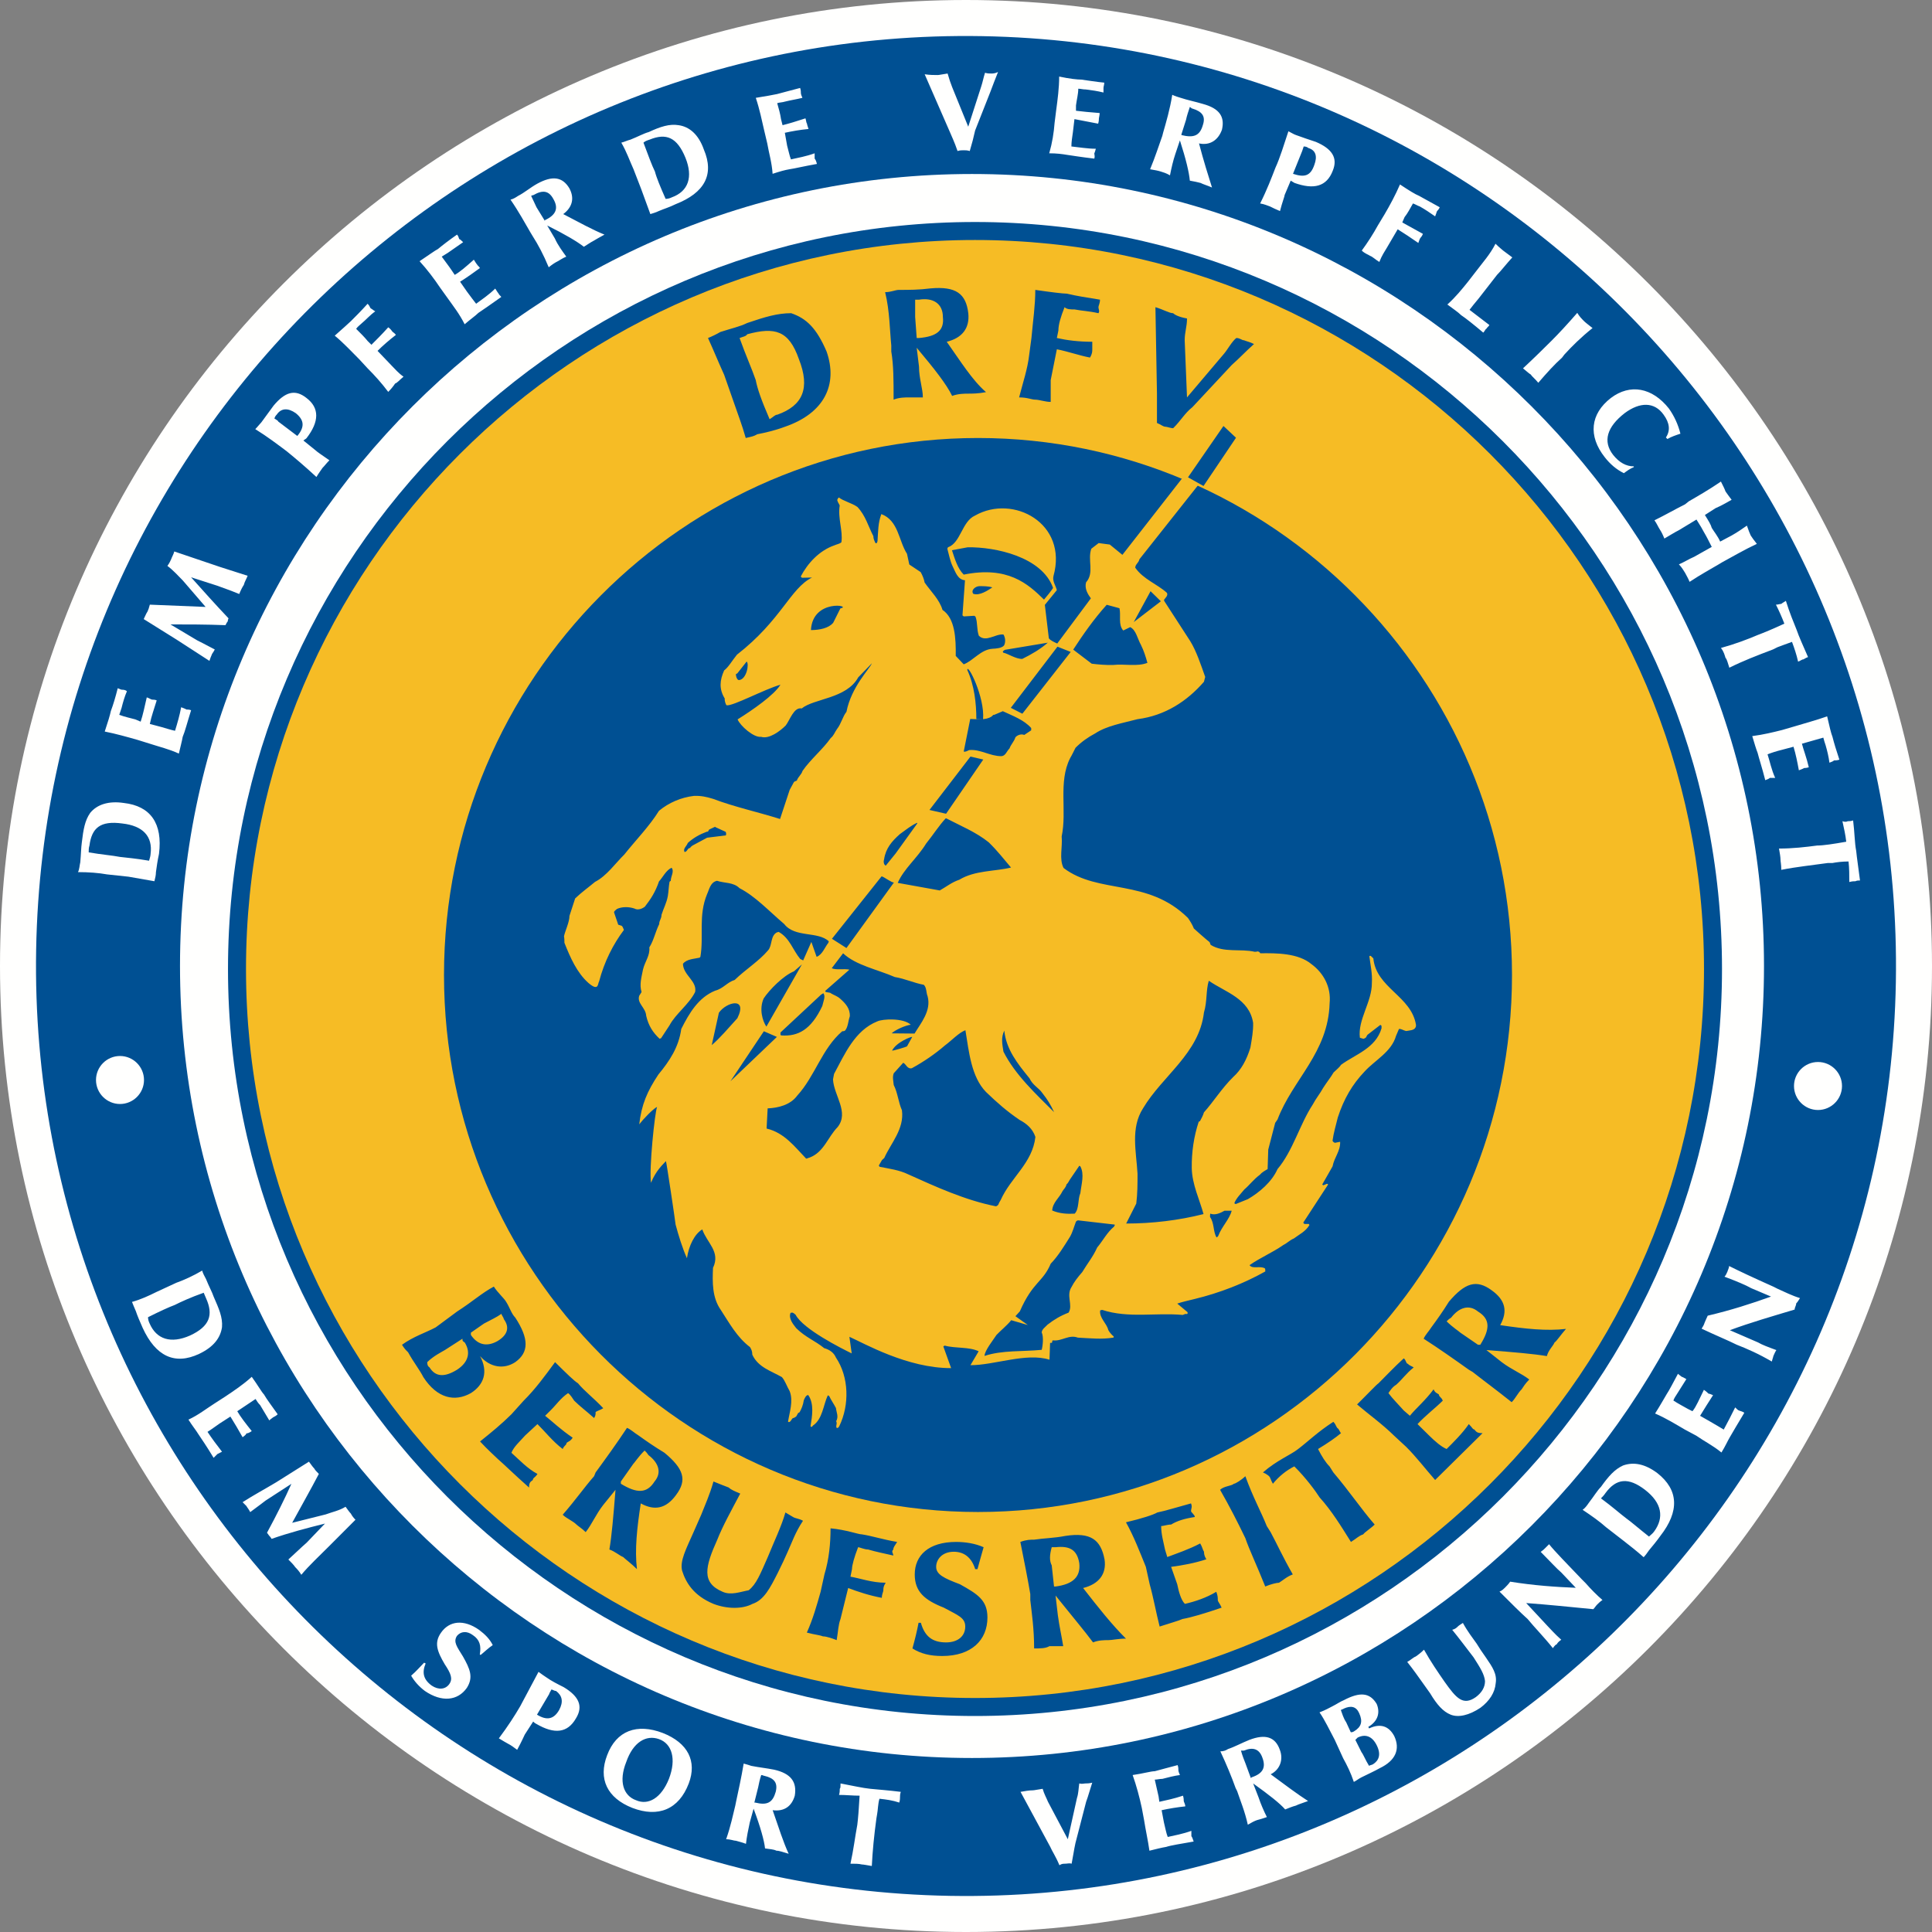
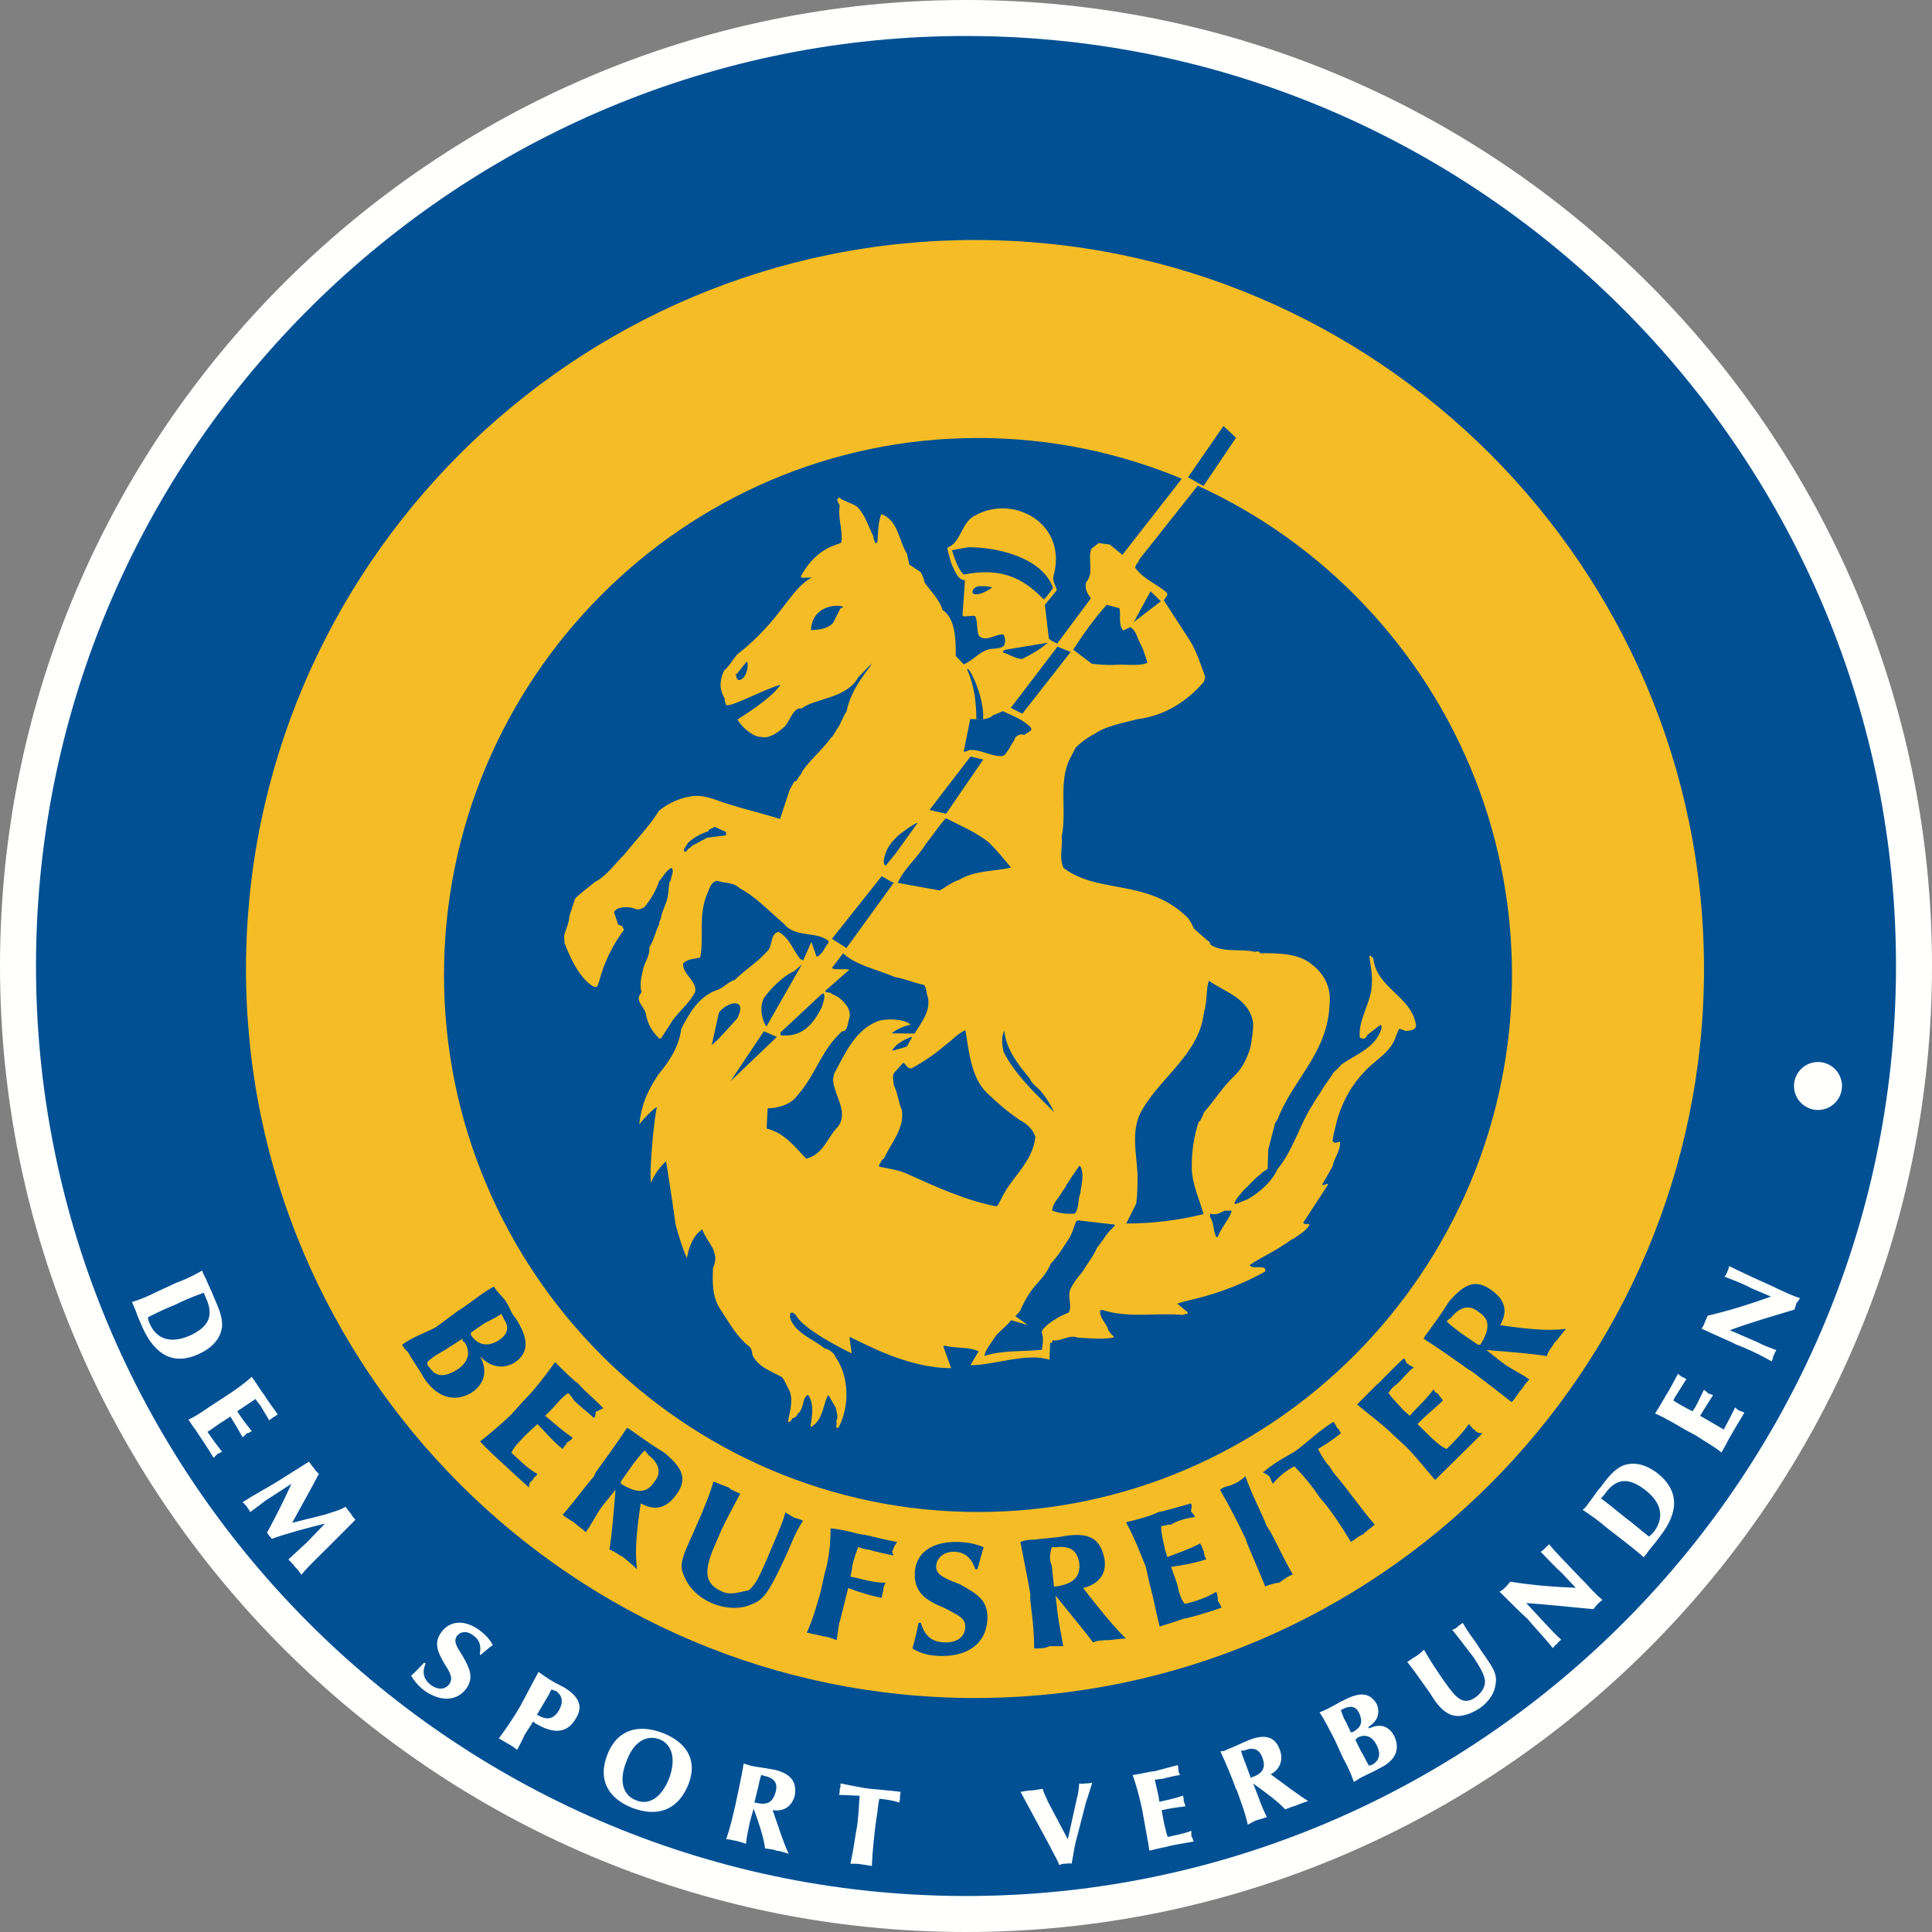
<svg xmlns="http://www.w3.org/2000/svg" width="350px" height="350px" viewBox="0 0 350 350" version="1.1">
  <rect x="0" y="0" width="350" height="350" fill="#808080" stroke="none" />
  <title>BBR LOGO_350</title>
  <g id="Design" stroke="none" stroke-width="1" fill="none" fill-rule="evenodd">
    <g id="BBR-LOGO_350">
      <path d="M175,0 C271.386,0 350,78.614 350,175 C350,271.386 271.386,350 175,350 C78.614,350 0,271.386 0,175 C0,78.614 78.614,0 175,0" id="Fill-1" fill="#FFFFFE" />
-       <path d="M175,3.261 C269.591,3.261 346.739,80.409 346.739,175 C346.739,269.591 269.591,346.739 175,346.739 C80.409,346.739 3.261,269.591 3.261,175 C3.261,80.409 80.409,3.261 175,3.261 Z" id="Stroke-2" stroke="#FFFFFE" stroke-width="0.216" />
      <path d="M343.452,177.941 C341.833,270.721 264.839,345.072 172.059,343.452 C79.28,341.834 4.929,264.84 6.548,172.061 C8.168,79.28 85.161,4.928 177.941,6.548 C270.721,8.168 345.072,85.16 343.452,177.941" id="Fill-3" fill="#005093" />
-       <path d="M27.973,159.644 C28.111,159.094 28.25,158.543 28.25,157.992 C28.388,157.029 28.526,155.928 28.804,154.688 C29.496,149.183 27.281,146.017 22.436,145.467 C19.667,145.053 17.591,145.742 16.345,147.256 C15.375,148.631 15.099,150.283 14.822,152.624 C14.684,153.588 14.684,154.688 14.545,156.203 C14.407,156.754 14.407,157.442 14.13,157.992 C16.068,157.992 17.868,158.13 19.391,158.405 L23.266,158.819 C24.789,159.094 26.45,159.369 27.973,159.644 Z M27.004,155.928 C24.651,155.515 22.851,155.377 21.743,155.24 C20.359,154.964 18.421,154.826 16.068,154.413 C16.068,154.001 16.068,153.588 16.207,153.174 C16.622,150.008 18.144,148.631 22.158,149.183 C25.897,149.595 27.696,151.522 27.281,154.688 C27.281,154.964 27.143,155.515 27.004,155.928 Z M32.403,136.519 C32.68,135.279 32.957,134.315 33.095,133.49 C33.511,132.526 33.926,130.874 34.618,128.672 C34.341,128.535 33.926,128.535 33.787,128.535 C33.511,128.397 33.233,128.26 32.818,128.122 C32.542,129.636 32.125,131.012 31.71,132.388 C31.019,132.251 30.188,131.976 29.219,131.701 L27.143,131.151 C27.42,129.774 27.973,128.26 28.388,126.883 C28.111,126.745 27.696,126.745 27.558,126.745 C27.42,126.745 27.004,126.47 26.589,126.333 C26.174,128.122 25.897,129.499 25.482,130.737 L24.512,130.324 C23.543,130.049 22.713,129.911 21.605,129.499 C21.743,129.085 21.882,128.672 22.02,128.26 C22.297,127.158 22.575,126.195 22.99,125.231 C22.713,124.956 22.297,124.956 22.158,124.956 C21.882,124.956 21.743,124.818 21.328,124.68 C20.913,126.333 20.497,127.708 20.082,128.81 C19.944,129.499 19.529,130.874 18.974,132.526 C21.052,132.94 22.99,133.49 24.927,134.04 L27.143,134.729 C28.804,135.279 30.604,135.692 32.403,136.519 Z M37.94,119.724 C38.078,119.312 38.217,118.899 38.355,118.624 C38.355,118.486 38.633,118.211 38.91,117.66 C37.11,116.696 36.002,116.146 35.726,116.008 L30.88,113.117 C34.064,113.117 37.248,113.117 40.847,113.255 C40.986,112.979 41.124,112.704 41.262,112.567 C41.262,112.567 41.262,112.292 41.401,112.017 C39.048,109.538 36.832,107.06 34.618,104.583 L39.325,106.097 C40.432,106.51 41.677,106.924 43.34,107.611 C43.616,106.924 43.893,106.372 44.17,105.96 C44.308,105.408 44.585,104.996 44.861,104.308 C42.785,103.619 40.432,102.931 38.078,102.105 L31.572,99.903 C31.434,100.454 31.157,100.867 31.019,101.279 C30.88,101.554 30.742,101.967 30.326,102.518 C31.434,103.344 32.265,104.308 33.095,105.133 L37.248,109.951 C33.787,109.813 30.464,109.676 27.143,109.538 C27.004,110.088 26.865,110.502 26.727,110.777 C26.45,111.19 26.312,111.603 26.035,112.154 L31.987,115.87 C33.926,117.11 36.002,118.486 37.94,119.724 Z M53.86,78.979 L50.399,76.363 C50.399,76.226 50.123,76.088 49.707,75.813 C49.845,75.401 49.984,75.263 50.123,75.126 C50.953,73.886 52.199,73.886 53.583,74.85 C55.106,76.088 55.245,77.328 53.86,78.979 Z M54.968,79.806 C55.106,79.667 55.383,79.531 55.521,79.392 C57.874,76.363 57.874,73.886 55.521,72.097 C53.445,70.445 51.646,70.995 49.57,73.474 C48.877,74.437 48.045,75.538 47.354,76.502 C47.077,76.777 46.662,77.328 46.246,77.74 C48.462,79.117 50.261,80.494 51.922,81.733 C53.445,82.972 55.245,84.486 57.321,86.413 C57.736,85.724 58.152,85.174 58.429,84.761 C58.844,84.347 59.12,83.935 59.675,83.385 C58.29,82.42 57.459,81.87 57.182,81.595 L54.968,79.806 Z M70.333,70.995 C70.888,70.445 71.303,69.895 71.58,69.481 C71.995,69.344 72.411,68.793 73.103,68.243 C72.133,67.554 71.58,66.866 71.026,66.315 L68.396,63.563 C69.365,62.599 70.472,61.635 71.718,60.672 C71.441,60.259 71.026,60.121 71.026,59.983 C70.888,59.845 70.75,59.57 70.333,59.295 C69.226,60.534 68.119,61.635 67.288,62.461 L66.596,61.772 C66.043,61.085 65.35,60.396 64.52,59.57 C64.797,59.158 65.212,58.883 65.488,58.606 C66.32,57.919 67.011,57.092 67.981,56.404 C67.704,56.267 67.426,55.992 67.149,55.854 C67.011,55.717 67.011,55.44 66.596,55.028 C65.35,56.404 64.382,57.368 63.55,58.194 C63.136,58.606 62.028,59.57 60.643,60.809 C62.304,62.186 63.689,63.7 65.073,65.076 L66.596,66.728 C67.842,67.967 69.089,69.344 70.333,70.995 Z M84.177,58.744 C85.284,57.781 86.115,57.231 86.669,56.679 C87.5,56.129 88.884,55.165 90.822,53.788 C90.545,53.513 90.407,53.376 90.269,53.101 C90.13,52.963 89.991,52.688 89.714,52.275 C88.608,53.376 87.361,54.202 86.254,55.028 C85.839,54.477 85.284,53.788 84.592,52.826 L83.346,51.036 C84.454,50.347 85.839,49.384 86.945,48.558 C86.807,48.283 86.53,48.145 86.392,47.87 C86.254,47.733 86.115,47.456 85.839,47.044 C84.454,48.283 83.346,49.247 82.378,49.797 L81.823,48.971 C81.27,48.145 80.715,47.456 80.024,46.493 C80.44,46.218 80.715,46.081 81.132,45.804 C82.101,45.117 82.931,44.567 83.901,43.878 C83.623,43.602 83.346,43.327 83.208,43.327 C83.07,43.052 83.07,42.776 82.793,42.502 C81.408,43.465 80.162,44.428 79.332,45.117 C78.779,45.392 77.671,46.218 76.01,47.319 C77.394,48.833 78.639,50.485 79.747,52.137 L81.132,54.065 C82.101,55.44 83.208,56.817 84.177,58.744 Z M98.713,40.024 L97.19,37.545 C96.913,36.995 96.636,36.308 96.221,35.481 C96.498,35.343 96.636,35.343 96.636,35.343 C98.298,34.379 99.405,34.518 100.236,36.031 C101.204,37.683 100.789,38.922 98.713,39.886 L98.713,40.024 Z M99.405,48.42 C100.097,47.87 100.512,47.595 101.066,47.319 C101.342,47.181 101.897,46.769 102.589,46.493 C101.897,45.529 101.066,44.428 100.512,43.19 L99.128,40.85 C102.45,42.502 104.526,43.74 105.773,44.704 C106.464,44.291 107.019,43.878 107.572,43.602 C107.988,43.327 108.542,43.052 109.51,42.502 C107.434,41.676 104.943,40.299 102.035,38.785 C103.696,37.545 104.111,35.894 103.142,34.104 C101.897,32.04 100.097,31.765 97.328,33.279 C96.082,33.967 94.974,34.931 93.868,35.481 C93.452,35.756 93.037,36.031 92.483,36.17 C94.006,38.372 95.113,40.436 96.082,42.088 L96.498,42.776 C97.467,44.291 98.435,46.081 99.405,48.42 Z M117.817,38.785 C118.232,38.647 118.785,38.51 119.34,38.234 C120.308,37.821 121.278,37.545 122.384,36.995 C127.646,34.931 129.445,31.627 127.507,27.084 C126.538,24.331 124.877,22.954 122.939,22.679 C121.278,22.404 119.616,22.954 117.539,23.918 C116.571,24.193 115.601,24.744 114.217,25.295 C113.663,25.433 113.11,25.708 112.556,25.845 C113.525,27.497 114.078,29.149 114.771,30.663 L116.155,34.242 C116.709,35.756 117.262,37.27 117.817,38.785 Z M120.585,36.031 C119.616,33.829 118.924,32.177 118.647,31.076 C118.094,29.975 117.401,28.047 116.571,25.845 C116.847,25.57 117.262,25.433 117.679,25.295 C120.723,24.056 122.662,24.882 124.184,28.599 C125.568,32.04 124.738,34.656 121.693,35.756 C121.416,35.894 121.001,36.031 120.585,36.031 Z M139.965,31.488 C141.212,31.076 142.181,30.801 143.011,30.663 C143.981,30.526 145.642,30.113 147.995,29.699 C147.856,29.149 147.718,28.874 147.58,28.736 C147.58,28.461 147.58,28.047 147.58,27.772 C146.057,28.324 144.534,28.599 143.288,28.874 C143.011,28.186 142.873,27.36 142.596,26.395 L142.181,24.056 C143.427,23.781 144.949,23.506 146.472,23.367 C146.333,22.954 146.195,22.542 146.195,22.404 C146.057,22.267 146.057,21.854 145.918,21.44 C144.257,21.991 142.873,22.404 141.765,22.679 L141.488,21.579 C141.35,20.615 141.073,19.651 140.797,18.688 C141.212,18.55 141.765,18.55 142.181,18.412 C143.288,18.136 144.257,17.999 145.365,17.724 C145.227,17.449 145.089,17.035 145.089,16.899 C145.089,16.622 145.089,16.347 144.949,15.934 C143.288,16.347 141.903,16.76 140.797,17.035 C140.104,17.174 138.721,17.449 136.92,17.724 C137.613,19.788 138.028,21.854 138.443,23.643 L138.997,25.983 C139.274,27.635 139.827,29.424 139.965,31.488 Z M173.467,27.36 C173.882,27.222 174.298,27.222 174.575,27.222 C174.851,27.222 175.266,27.222 175.681,27.36 C176.097,25.983 176.374,24.882 176.651,23.643 L179.42,16.622 C179.835,15.522 180.25,14.42 180.803,13.043 C180.25,13.319 179.835,13.319 179.558,13.319 C179.281,13.319 178.865,13.319 178.45,13.181 C178.174,14.008 178.035,14.833 177.759,15.659 L175.405,22.954 L172.497,15.797 C172.221,15.108 171.944,14.283 171.667,13.319 C170.698,13.456 170.144,13.595 169.868,13.595 C169.175,13.595 168.483,13.595 167.514,13.456 L172.082,23.918 C172.359,24.606 172.913,25.708 173.467,27.36 Z M190.078,27.772 C191.463,27.772 192.432,27.91 193.262,28.047 C194.232,28.186 195.893,28.461 198.246,28.736 C198.385,28.324 198.246,28.047 198.246,27.772 C198.385,27.497 198.385,27.36 198.523,26.947 C197.001,26.947 195.478,26.672 194.094,26.534 C194.094,25.708 194.232,24.882 194.37,23.918 L194.647,21.579 C196.031,21.854 197.554,22.129 198.939,22.404 C199.077,21.991 199.077,21.579 199.077,21.44 C199.077,21.302 199.215,20.89 199.215,20.477 C197.416,20.34 196.031,20.202 194.924,20.063 L194.924,19.101 C195.062,17.999 195.34,17.035 195.34,16.072 C195.755,16.072 196.17,16.21 196.723,16.21 C197.831,16.347 198.8,16.485 199.907,16.76 C199.907,16.347 199.907,16.072 199.907,15.934 C199.907,15.659 200.047,15.383 200.047,14.97 C198.523,14.833 197.001,14.558 195.893,14.42 C195.2,14.42 193.817,14.283 191.878,13.87 C191.878,15.934 191.601,17.999 191.325,20.063 L191.048,22.267 C190.91,24.056 190.633,25.845 190.078,27.772 Z M214.028,24.331 L214.859,21.715 C214.997,21.027 215.274,20.202 215.55,19.376 C215.827,19.513 215.827,19.651 215.965,19.651 C217.766,20.202 218.458,21.027 217.904,22.679 C217.35,24.606 216.242,25.019 214.028,24.469 L214.028,24.331 Z M208.351,30.663 C209.182,30.801 209.875,30.938 210.29,31.076 C210.705,31.215 211.259,31.351 211.951,31.765 C212.228,30.388 212.505,29.149 212.92,27.91 L213.751,25.433 C214.859,28.874 215.412,31.215 215.55,32.728 C216.38,32.866 216.935,33.003 217.488,33.14 C218.042,33.417 218.596,33.554 219.566,33.967 C218.873,31.765 218.042,29.149 217.212,25.983 C219.149,26.395 220.672,25.433 221.365,23.506 C221.918,21.165 220.949,19.651 217.904,18.825 C216.52,18.412 215.135,18.136 213.889,17.724 C213.474,17.586 212.92,17.449 212.366,17.174 C211.951,19.788 211.259,22.129 210.705,24.056 L210.567,24.606 C209.875,26.534 209.321,28.324 208.351,30.663 Z M234.24,31.488 L235.901,27.36 C235.901,27.36 236.039,26.947 236.177,26.534 C236.592,26.534 236.869,26.672 237.007,26.809 C238.392,27.222 238.668,28.324 238.115,29.838 C237.422,31.902 236.316,32.177 234.24,31.488 Z M233.823,32.728 C234.1,32.866 234.24,33.003 234.516,33.14 C237.977,34.379 240.33,33.829 241.438,30.938 C242.407,28.599 241.299,26.947 238.392,25.708 C237.146,25.295 235.901,24.882 234.793,24.469 C234.378,24.331 233.962,24.056 233.408,23.781 C232.578,26.258 231.885,28.599 231.056,30.388 C230.363,32.177 229.533,34.379 228.286,36.858 C229.116,36.995 229.671,37.27 230.086,37.408 C230.639,37.683 231.194,37.959 231.885,38.234 C232.3,36.583 232.717,35.619 232.717,35.343 L233.823,32.728 Z M246.698,45.392 C247.252,45.943 247.806,46.081 248.221,46.356 C248.637,46.493 249.19,47.044 249.882,47.456 C250.298,46.356 250.851,45.529 251.266,44.842 L253.204,41.538 C254.312,42.226 255.558,43.052 256.943,44.015 C257.081,43.602 257.219,43.19 257.358,43.052 C257.358,43.052 257.634,42.776 257.773,42.363 C256.25,41.538 255.005,40.85 254.035,40.299 L254.45,39.335 C255.005,38.647 255.42,37.821 255.973,36.858 C256.388,36.995 256.804,37.27 257.219,37.408 C258.188,37.959 259.019,38.51 259.988,39.197 C260.127,38.785 260.265,38.51 260.265,38.372 C260.403,38.097 260.68,37.959 260.818,37.545 C259.295,36.72 258.049,36.031 257.081,35.481 C256.388,35.206 255.281,34.518 253.62,33.417 C252.789,35.343 251.819,37.133 250.851,38.785 L249.605,40.85 C248.775,42.363 247.806,43.878 246.698,45.392 Z M262.203,55.165 C263.311,55.992 264.141,56.542 264.695,57.092 C265.525,57.643 266.91,58.744 268.709,60.259 C268.986,59.983 269.124,59.57 269.262,59.57 C269.401,59.295 269.679,59.158 269.817,58.883 C268.571,57.919 267.463,57.092 266.217,56.129 C266.632,55.579 267.186,54.89 267.878,54.065 L271.2,49.797 C271.893,49.108 272.723,48.008 273.969,46.631 C273.416,46.218 272.861,45.804 272.308,45.392 C272.17,45.254 271.616,44.842 270.924,44.154 C269.955,46.081 268.571,47.595 267.325,49.247 L265.94,51.036 C264.832,52.412 263.726,53.788 262.203,55.165 Z M275.907,66.728 C276.6,67.279 277.015,67.692 277.292,67.829 C277.568,68.243 278.123,68.656 278.676,69.344 C280.337,67.417 281.583,66.04 282.968,64.801 L283.383,64.251 C284.767,62.736 286.429,61.085 288.505,59.433 C287.813,58.883 287.259,58.469 286.982,58.194 C286.567,57.781 286.152,57.368 285.736,56.679 C283.936,58.744 282.415,60.396 281.029,61.772 C279.784,63.011 278.123,64.663 275.907,66.728 Z M301.794,79.254 L302.071,79.531 C302.764,79.117 303.595,78.842 304.425,78.567 C304.01,76.915 303.317,75.401 302.349,74.024 C299.303,70.17 295.288,69.481 291.827,72.097 C288.09,74.988 287.675,78.979 290.719,82.834 C291.689,84.072 292.797,85.036 294.181,85.724 C294.734,85.311 295.288,84.899 295.981,84.624 L295.981,84.486 C294.596,84.486 293.35,83.797 292.243,82.42 C290.304,79.943 291.135,77.328 294.319,74.85 C297.087,72.785 299.718,72.785 301.379,75.126 C302.487,76.64 302.625,78.015 301.794,79.254 Z M299.718,94.259 C300.133,94.81 300.41,95.497 300.687,95.911 C300.964,96.324 301.241,96.874 301.517,97.563 C302.487,97.012 303.317,96.461 304.148,96.049 L307.332,94.121 C308.024,95.222 308.439,95.911 308.717,96.461 C309.132,97.15 309.547,97.976 310.1,99.076 L306.917,100.867 C305.948,101.279 305.116,101.829 304.148,102.243 C304.701,102.794 304.978,103.344 305.256,103.756 C305.533,104.308 305.809,104.72 306.086,105.408 C308.162,104.033 309.963,103.069 311.346,102.243 L312.039,101.829 C313.838,100.867 315.915,99.627 318.269,98.526 C317.714,97.838 317.437,97.424 317.161,97.012 C317.023,96.737 316.746,96.049 316.468,95.222 C315.5,95.911 314.668,96.461 313.7,97.012 L311.624,98.113 C311.208,97.15 310.516,96.324 310.1,95.635 C309.963,95.085 309.547,94.397 308.855,93.295 L310.793,92.056 C311.762,91.644 312.731,91.093 313.7,90.542 C313.285,89.992 312.869,89.44 312.592,89.028 C312.454,88.615 312.177,88.065 311.762,87.238 C309.547,88.753 307.609,89.854 305.948,90.818 L305.256,91.368 C303.595,92.194 301.934,93.158 299.718,94.259 Z M325.743,119.863 C326.158,119.724 326.436,119.449 326.713,119.449 C326.99,119.312 327.128,119.174 327.543,119.036 C326.713,117.11 325.882,115.32 325.467,114.081 C324.913,112.704 324.22,111.053 323.529,108.851 C323.114,109.126 322.836,109.263 322.698,109.401 C322.421,109.401 322.144,109.538 321.729,109.538 C322.283,110.64 322.836,111.879 323.252,112.979 C321.175,113.944 319.514,114.631 318.407,115.044 C316.468,115.87 314.253,116.696 311.762,117.385 C312.316,118.072 312.454,118.761 312.592,119.174 C312.869,119.449 313.007,120.138 313.285,120.963 C315.776,119.724 318.269,118.761 321.175,117.66 L322.006,117.247 C322.698,116.972 323.529,116.696 324.637,116.283 C325.052,117.385 325.467,118.624 325.743,119.863 Z M317.437,133.353 C317.852,134.729 318.129,135.692 318.407,136.381 C318.684,137.483 319.237,139.134 319.792,141.336 C320.207,141.199 320.483,141.061 320.621,140.924 C320.898,140.924 321.175,140.924 321.591,140.924 C320.898,139.41 320.621,137.895 320.207,136.656 C320.898,136.381 321.729,136.106 322.836,135.831 L324.913,135.279 C325.328,136.656 325.605,138.033 325.882,139.547 C326.298,139.41 326.575,139.272 326.851,139.134 C326.99,139.134 327.266,139.134 327.682,138.996 C327.266,137.206 326.713,135.831 326.436,134.729 L327.404,134.454 C328.374,134.179 329.344,133.903 330.312,133.628 C330.45,134.179 330.589,134.592 330.727,135.004 C331.005,135.967 331.28,137.069 331.42,138.17 C331.835,138.033 332.111,137.895 332.25,137.758 C332.526,137.758 332.804,137.758 333.219,137.62 C332.666,135.967 332.25,134.592 331.973,133.49 C331.696,132.802 331.42,131.563 331.005,129.774 C329.066,130.462 326.99,131.012 325.19,131.563 L322.836,132.251 C321.175,132.664 319.514,133.077 317.437,133.353 Z M335.019,159.783 C335.572,159.644 335.849,159.644 336.127,159.644 C336.403,159.506 336.68,159.506 336.957,159.506 C336.68,157.304 336.403,155.515 336.265,154.138 C335.987,152.762 335.987,150.835 335.71,148.631 C335.295,148.77 335.019,148.77 334.742,148.77 C334.465,148.908 334.187,148.908 333.773,148.77 C334.049,150.008 334.326,151.247 334.465,152.486 C332.111,152.899 330.312,153.174 329.204,153.174 C327.128,153.45 324.775,153.724 322.283,153.724 C322.421,154.551 322.559,155.24 322.559,155.79 C322.559,156.065 322.698,156.615 322.698,157.579 C325.467,157.029 328.236,156.754 331.143,156.34 L331.973,156.34 C332.666,156.203 333.773,156.065 334.88,156.065 C335.019,157.304 335.019,158.543 335.019,159.783 L335.019,159.783 Z" id="Fill-4" fill="#FFFFFE" />
      <path d="M23.913,235.854 C24.052,236.271 24.328,236.824 24.605,237.517 C24.881,238.347 25.296,239.317 25.848,240.562 C28.197,245.687 31.652,247.348 36.072,245.27 C38.698,244.025 39.941,242.364 40.218,240.424 C40.356,238.624 39.664,237.101 38.698,234.886 C38.422,234.055 37.868,233.086 37.316,231.701 C37.04,231.148 36.764,230.731 36.625,230.178 C34.968,231.148 33.448,231.84 31.927,232.393 L28.335,234.055 C26.954,234.748 25.434,235.439 23.913,235.854 Z M26.815,238.624 C29.026,237.517 30.546,236.824 31.652,236.409 C32.756,235.854 34.552,235.024 36.902,234.193 C37.04,234.471 37.178,234.886 37.316,235.163 C38.698,238.209 38.006,240.286 34.414,241.947 C30.96,243.47 28.335,242.64 27.092,239.732 C26.954,239.456 26.815,239.04 26.815,238.624 Z M34.138,257.179 C34.829,258.286 35.52,259.118 35.934,259.809 C36.487,260.641 37.454,262.026 38.698,264.102 C38.974,263.825 39.25,263.549 39.388,263.41 C39.664,263.271 39.941,263.134 40.218,262.994 C39.25,261.749 38.422,260.641 37.592,259.394 C38.283,258.979 38.974,258.426 39.803,257.871 L41.738,256.625 C42.428,257.733 43.258,259.118 43.948,260.364 C44.362,260.087 44.638,259.809 44.638,259.671 C44.916,259.671 45.192,259.533 45.606,259.256 C44.5,257.871 43.534,256.625 42.982,255.656 L43.81,255.103 C44.638,254.548 45.468,253.995 46.296,253.44 C46.574,253.856 46.712,254.133 47.126,254.548 C47.678,255.518 48.232,256.348 48.784,257.318 C49.06,257.041 49.337,256.903 49.474,256.764 C49.752,256.625 50.028,256.486 50.304,256.21 C49.337,254.825 48.37,253.578 47.816,252.61 C47.402,252.195 46.712,250.948 45.606,249.425 C44.086,250.81 42.428,251.917 40.77,253.025 L38.836,254.271 C37.316,255.241 35.934,256.348 34.138,257.179 Z M43.948,272.133 C44.224,272.41 44.5,272.687 44.638,272.826 C44.778,273.102 45.054,273.38 45.33,273.933 C46.988,272.687 47.954,271.995 48.094,271.857 L52.791,268.81 C51.548,271.58 50.166,274.348 48.37,277.671 C48.508,277.81 48.646,278.088 48.784,278.226 C48.784,278.226 49.06,278.503 49.198,278.78 C52.376,277.671 55.554,276.841 58.87,276.01 L55.554,279.471 C54.588,280.303 53.62,281.272 52.238,282.519 C52.791,283.072 53.206,283.487 53.482,283.903 C53.758,284.179 54.172,284.596 54.588,285.287 C55.968,283.626 57.765,281.964 59.561,280.164 L64.397,275.318 C63.982,274.903 63.706,274.488 63.568,274.21 C63.292,273.933 63.015,273.518 62.601,272.963 C61.496,273.656 60.114,273.933 59.008,274.348 L52.93,275.871 C54.588,272.826 56.245,269.918 57.765,267.01 C57.35,266.595 57.074,266.317 56.936,266.041 C56.66,265.764 56.384,265.349 55.968,264.795 L50.028,268.533 C47.954,269.78 45.882,270.887 43.948,272.133 Z M74.483,303.565 C75.036,304.534 75.865,305.504 76.97,306.334 C80.009,308.411 82.911,308.134 84.569,305.781 C85.813,303.843 85.123,302.319 83.879,300.103 C82.773,298.303 82.083,297.473 82.773,296.365 C83.465,295.533 84.569,295.395 85.675,296.227 C86.919,297.057 87.195,298.165 86.919,299.688 L87.057,299.826 C87.747,299.273 88.437,298.58 89.267,298.026 C88.715,296.918 87.885,296.088 86.779,295.257 C84.017,293.318 81.391,293.595 79.871,295.811 C78.628,297.611 79.181,299.135 80.563,301.488 C81.667,303.149 82.083,304.119 81.391,305.088 C80.701,306.058 79.457,306.196 78.213,305.366 C76.694,304.258 76.417,303.011 77.109,301.35 L76.832,301.211 C76.141,301.903 75.451,302.734 74.483,303.565 Z M97.281,310.627 L99.492,306.888 C99.492,306.749 99.63,306.611 99.906,306.058 C100.321,306.196 100.459,306.334 100.735,306.334 C101.841,307.166 102.117,308.273 101.288,309.796 C100.321,311.457 99.077,311.735 97.281,310.627 Z M96.59,311.874 C96.729,312.012 96.867,312.15 97.143,312.289 C100.459,314.227 102.807,313.95 104.327,311.319 C105.709,309.104 104.88,307.304 102.117,305.642 C101.011,305.088 99.906,304.534 98.939,303.843 C98.525,303.565 98.109,303.288 97.557,302.873 C96.313,305.226 95.209,307.304 94.241,309.104 C93.275,310.765 92.031,312.704 90.373,314.919 C91.063,315.335 91.755,315.75 92.031,315.889 C92.583,316.165 93.135,316.58 93.689,316.997 C94.517,315.473 94.933,314.504 95.071,314.227 L96.59,311.874 Z M109.992,317.965 C108.334,322.258 109.992,325.72 114.552,327.519 C119.25,329.319 122.98,327.797 124.776,323.089 C126.296,319.073 124.638,315.75 120.078,313.95 C115.381,312.15 111.65,313.535 109.992,317.965 Z M113.446,319.212 C114.69,315.612 117.039,314.227 119.388,315.058 C121.736,315.889 122.566,318.658 121.184,322.258 C119.802,325.72 117.454,327.104 115.242,326.135 C112.894,325.304 112.065,322.673 113.446,319.212 Z M136.659,326.551 L137.35,323.781 C137.488,323.089 137.626,322.396 137.902,321.566 C138.178,321.566 138.317,321.705 138.455,321.705 C140.251,322.12 140.942,322.95 140.528,324.611 C139.975,326.551 139.008,327.104 136.797,326.551 L136.659,326.551 Z M131.546,333.197 C132.376,333.197 132.928,333.474 133.342,333.474 C133.758,333.612 134.448,333.751 135.139,334.027 C135.278,332.782 135.554,331.397 135.83,330.151 L136.52,327.658 C137.764,330.981 138.455,333.474 138.593,334.859 C139.422,334.997 140.113,334.997 140.666,335.274 C141.218,335.274 141.909,335.551 142.876,335.827 C141.909,333.751 141.08,331.121 139.975,327.935 C142.047,328.212 143.429,327.243 143.982,325.304 C144.396,322.811 143.29,321.288 140.251,320.596 C138.87,320.32 137.488,320.181 136.106,319.905 C135.692,319.766 135.278,319.627 134.724,319.488 C134.31,321.981 133.758,324.473 133.342,326.413 L133.204,327.104 C132.79,328.766 132.376,330.843 131.546,333.197 Z M162.911,326.551 C163.049,326.135 163.049,325.72 163.049,325.443 C163.049,325.304 163.049,325.028 163.187,324.611 C160.976,324.335 159.041,324.196 157.66,324.058 C156.279,323.92 154.483,323.505 152.272,323.089 C152.272,323.643 152.272,323.92 152.133,324.058 C152.133,324.335 152.133,324.751 151.995,325.166 C153.239,325.166 154.483,325.304 155.726,325.304 C155.587,327.797 155.449,329.459 155.311,330.566 C154.897,332.782 154.621,335.135 154.068,337.627 C154.897,337.627 155.587,337.627 156.141,337.766 C156.417,337.766 157.107,337.905 157.937,338.043 C158.075,335.274 158.351,332.504 158.765,329.459 L158.903,328.628 C159.041,327.935 159.041,326.828 159.318,325.858 C160.561,325.996 161.667,326.135 162.911,326.551 Z M191.926,337.905 C192.34,337.627 192.616,337.627 193.031,337.627 C193.308,337.627 193.722,337.49 194.136,337.627 C194.413,336.244 194.551,335.135 194.828,333.889 L196.762,326.413 C197.176,325.304 197.452,324.196 197.868,322.95 C197.314,323.089 196.9,323.089 196.624,323.089 C196.347,323.089 196.071,323.228 195.518,323.089 C195.38,324.058 195.38,324.889 195.104,325.72 L193.446,333.197 L189.854,326.413 C189.577,325.72 189.162,325.028 188.886,324.058 C187.919,324.196 187.366,324.335 187.09,324.335 C186.399,324.335 185.708,324.473 184.879,324.611 L190.268,334.582 C190.544,335.274 191.235,336.244 191.926,337.905 Z M208.23,335.274 C209.336,334.997 210.44,334.72 211.27,334.582 C212.098,334.304 213.894,334.027 216.244,333.612 C216.106,333.197 215.968,332.782 215.828,332.642 C215.828,332.366 215.828,332.089 215.828,331.674 C214.31,332.227 212.79,332.504 211.546,332.782 C211.27,332.089 211.132,331.259 210.856,330.151 L210.44,327.935 C211.684,327.658 213.342,327.381 214.724,327.243 C214.724,326.828 214.448,326.413 214.448,326.273 C214.448,326.135 214.448,325.72 214.31,325.304 C212.652,325.858 211.27,326.135 210.026,326.413 L209.888,325.443 C209.612,324.335 209.472,323.505 209.198,322.396 C209.612,322.396 210.026,322.258 210.578,322.258 C211.684,321.981 212.652,321.705 213.756,321.566 C213.618,321.288 213.48,320.873 213.48,320.735 C213.48,320.458 213.48,320.181 213.342,319.766 C211.684,320.181 210.302,320.596 209.198,320.873 C208.506,320.873 207.124,321.288 205.19,321.566 C205.88,323.505 206.434,325.581 206.848,327.519 L207.262,329.734 C207.54,331.536 207.954,333.336 208.23,335.274 Z M226.606,322.12 L225.639,319.488 C225.362,318.797 225.086,318.104 224.81,317.135 C225.086,317.135 225.225,317.135 225.362,317.135 C227.021,316.442 228.126,316.858 228.679,318.381 C229.369,320.181 228.817,321.288 226.744,321.981 L226.606,322.12 Z M226.053,330.566 C226.744,330.151 227.297,329.874 227.711,329.734 C228.264,329.597 228.679,329.459 229.507,329.181 C228.955,328.073 228.402,326.828 227.988,325.581 L227.021,323.089 C229.922,325.166 231.856,326.689 232.823,327.797 C233.514,327.519 234.205,327.243 234.758,327.104 C235.311,326.828 235.863,326.689 236.969,326.273 C235.034,325.028 232.823,323.366 230.198,321.428 C231.856,320.596 232.547,318.797 231.856,316.997 C231.027,314.642 229.231,314.089 226.33,315.197 C224.948,315.75 223.704,316.442 222.461,316.858 C222.046,317.135 221.632,317.273 221.08,317.273 C222.184,319.627 223.152,321.981 223.842,323.92 L224.119,324.473 C224.672,326.135 225.5,328.073 226.053,330.566 Z M248.023,319.905 C247.331,318.797 247.055,317.965 246.641,317.412 L245.535,315.197 C245.673,315.058 245.811,314.919 245.949,314.78 C247.331,314.089 248.575,314.504 249.403,316.165 C250.233,317.827 249.819,318.935 248.713,319.627 C248.437,319.766 248.161,319.766 248.023,319.905 Z M244.707,313.812 L243.877,312.012 C243.325,311.181 243.185,310.489 242.909,309.796 C243.047,309.657 243.325,309.657 243.463,309.519 C244.707,308.966 245.673,309.104 246.225,310.35 C246.917,311.874 246.641,312.842 245.259,313.674 C244.983,313.812 244.983,313.812 244.707,313.812 Z M245.259,322.811 C245.811,322.535 246.087,322.258 246.641,321.981 C247.745,321.428 248.989,320.873 249.957,320.32 C252.857,318.935 253.687,316.858 252.581,314.504 C251.615,312.704 250.095,312.15 248.023,313.119 L247.883,312.842 C249.541,311.874 250.095,310.35 249.403,308.689 C248.161,306.611 246.365,306.473 243.463,307.996 C242.771,308.273 242.219,308.689 241.389,309.104 C240.837,309.381 240.147,309.796 239.041,310.211 C240.009,311.596 240.837,313.397 241.805,315.197 L243.325,318.52 C244.015,319.766 244.707,321.15 245.259,322.811 Z M254.931,301.073 C256.036,302.458 257.003,303.843 257.694,304.811 L259.075,306.749 C260.319,308.827 261.425,310.074 262.806,310.627 C264.187,311.181 266.122,310.765 268.194,309.381 C269.852,308.134 270.82,306.611 270.958,304.949 C271.234,303.288 270.405,302.043 269.162,300.241 C268.471,299.273 267.918,298.442 267.504,297.75 C266.813,296.78 265.846,295.533 265.017,294.012 C264.602,294.288 264.325,294.427 264.05,294.703 C263.911,294.842 263.635,295.118 263.082,295.257 C264.325,296.78 265.569,298.442 266.951,300.241 C268.194,302.181 268.885,303.288 269.024,304.534 C269.024,305.642 268.471,306.611 267.366,307.442 C265.017,309.104 263.773,307.581 261.701,304.673 C260.457,302.873 259.213,301.073 257.97,298.857 C257.417,299.411 256.865,299.826 256.451,300.103 C256.036,300.241 255.483,300.796 254.931,301.073 Z M281.32,298.58 C281.596,298.165 281.874,297.888 282.011,297.888 C282.15,297.611 282.426,297.335 282.84,297.057 C281.596,295.95 280.768,294.98 280.353,294.565 L276.484,290.41 C280.353,290.687 284.36,291.103 288.644,291.519 C288.92,291.242 289.058,290.965 289.334,290.687 C289.61,290.41 289.886,290.134 290.302,289.857 C289.334,289.026 288.228,287.919 287.262,286.811 L286.57,286.119 C283.808,283.211 281.736,281.133 280.63,279.749 C280.353,280.026 280.076,280.303 279.938,280.441 C279.662,280.718 279.524,280.856 279.11,281.133 C280.768,282.794 282.011,284.179 282.84,284.872 L285.466,287.642 C281.874,287.502 277.866,287.226 273.583,286.534 C273.306,286.949 272.892,287.364 272.616,287.642 C272.478,287.78 272.063,288.195 271.649,288.334 C273.722,290.41 275.38,292.072 276.761,293.318 C278.004,294.842 279.662,296.503 281.32,298.58 Z M297.762,282.103 C298.038,281.826 298.454,281.272 298.73,280.856 C299.42,280.026 300.112,279.195 300.802,278.226 C304.256,273.795 304.118,269.918 300.25,266.872 C298.038,265.21 295.966,264.795 294.032,265.487 C292.512,266.179 291.406,267.425 290.024,269.364 C289.334,270.057 288.782,271.025 287.814,272.272 C287.538,272.687 287.124,273.241 286.708,273.518 C288.366,274.626 289.748,275.595 290.992,276.703 L294.032,279.056 C295.276,280.026 296.519,280.995 297.762,282.103 Z M298.73,278.364 C296.796,276.841 295.552,275.733 294.584,275.041 C293.48,274.21 292.098,272.963 290.024,271.44 C290.302,271.164 290.578,270.887 290.854,270.472 C292.788,267.84 295,267.564 298.038,269.918 C301.078,272.272 301.493,274.903 299.696,277.395 C299.42,277.81 299.006,278.088 298.73,278.364 Z M311.855,263.134 C312.547,262.026 312.961,261.056 313.375,260.364 C313.928,259.394 314.757,258.009 316.001,255.933 C315.586,255.656 315.309,255.656 315.033,255.518 C314.895,255.518 314.619,255.241 314.343,254.963 C313.651,256.348 312.961,257.733 312.27,258.979 C311.579,258.564 310.889,258.148 309.921,257.594 L307.987,256.486 C308.678,255.379 309.507,253.995 310.336,252.748 C310.059,252.61 309.645,252.471 309.507,252.471 C309.368,252.333 309.092,252.056 308.678,251.778 C307.849,253.44 307.296,254.825 306.605,255.656 L305.776,255.241 C304.809,254.686 303.98,254.271 303.151,253.718 C303.289,253.301 303.566,252.886 303.842,252.471 C304.394,251.64 304.947,250.671 305.5,249.84 C305.224,249.702 304.809,249.425 304.671,249.425 C304.533,249.287 304.256,249.148 303.98,248.871 C303.151,250.395 302.46,251.778 301.908,252.61 C301.493,253.301 300.802,254.548 299.835,256.071 C301.77,256.903 303.566,258.009 305.224,258.979 L307.296,260.087 C308.678,261.056 310.336,261.887 311.855,263.134 Z M320.975,246.655 C321.113,246.102 321.251,245.825 321.251,245.687 C321.389,245.41 321.527,244.994 321.803,244.579 C320.283,244.025 319.179,243.609 318.487,243.194 L313.375,240.979 C317.106,239.594 320.975,238.486 325.119,237.239 C325.119,236.824 325.395,236.548 325.395,236.132 C325.673,235.854 325.811,235.578 326.087,235.163 C324.705,234.748 323.323,234.055 322.079,233.501 L321.251,233.086 C317.521,231.424 314.895,230.178 313.237,229.348 C313.237,229.763 312.961,230.178 312.961,230.316 C312.823,230.593 312.685,231.009 312.408,231.286 C314.619,232.116 316.277,232.809 317.244,233.363 L320.837,234.886 C317.382,236.132 313.513,237.379 309.368,238.347 C309.092,238.901 308.954,239.317 308.816,239.594 C308.678,240.009 308.539,240.286 308.263,240.702 C310.889,241.947 312.961,242.779 314.619,243.609 C316.415,244.302 318.625,245.27 320.975,246.655 L320.975,246.655 Z" id="Fill-5" fill="#FFFFFE" />
-       <path d="M176.086,31.522 C255.112,31.522 319.565,95.975 319.565,174.999 C319.565,254.025 255.112,318.478 176.086,318.478 C97.062,318.478 32.609,254.025 32.609,174.999 C32.609,95.975 97.062,31.522 176.086,31.522" id="Fill-6" fill="#FFFFFE" />
      <path d="M176.631,40.217 C251.166,40.217 311.957,101.008 311.957,175.543 C311.957,250.079 251.166,310.87 176.631,310.87 C102.096,310.87 41.304,250.079 41.304,175.543 C41.304,101.008 102.096,40.217 176.631,40.217" id="Fill-7" fill="#005093" />
      <path d="M329.348,192.391 C331.743,192.391 333.696,194.345 333.696,196.739 C333.696,199.134 331.743,201.087 329.348,201.087 C326.952,201.087 325,199.134 325,196.739 C325,194.345 326.952,192.391 329.348,192.391" id="Fill-8" fill="#FFFFFE" />
      <path d="M176.63,43.478 C249.369,43.478 308.696,102.804 308.696,175.544 C308.696,248.283 249.369,307.609 176.63,307.609 C103.892,307.609 44.565,248.283 44.565,175.544 C44.565,102.804 103.892,43.478 176.63,43.478" id="Fill-9" fill="#F6BC25" />
      <path d="M177.174,79.348 C230.456,79.348 273.913,123.049 273.913,176.63 C273.913,230.211 230.456,273.913 177.174,273.913 C123.892,273.913 80.435,230.211 80.435,176.63 C80.435,123.049 123.892,79.348 177.174,79.348" id="Fill-10" fill="#005093" />
      <path d="M173.142,118.826 L174.588,120.35 L173.142,118.826 Z M174.588,120.35 C176.34,119.664 177.672,117.685 179.767,117.533 C180.527,117.495 181.48,117.418 181.898,116.924 C182.241,116.238 182.089,115.439 181.784,114.945 C180.299,114.791 178.623,116.428 177.329,115.172 C176.911,113.992 177.139,112.85 176.721,111.708 C176.644,111.669 176.53,111.556 176.492,111.556 L174.588,111.669 C174.551,111.632 174.436,111.556 174.36,111.479 L174.817,105.122 C173.484,105.008 173.103,103.637 172.57,102.571 C172.114,101.62 171.885,100.363 171.619,99.411 C171.619,99.335 171.694,99.297 171.733,99.145 C174.055,98.345 174.245,94.463 176.644,93.397 C183.536,89.475 193.511,94.805 190.845,104.36 C190.617,105.312 191.264,106.074 191.455,106.911 L189.284,109.576 L190.008,115.629 C190.236,116.01 191.112,116.39 191.53,116.58 L197.622,108.395 C197.089,107.673 196.442,106.645 196.747,105.503 C198.307,103.751 196.975,101.467 197.699,99.411 L199.031,98.383 L201.049,98.65 L203.334,100.515 L219.857,79.348 L222.522,80.985 L206.417,101.315 C206.265,102 205.694,102.191 205.656,102.838 C207.141,104.969 209.653,105.807 211.405,107.406 C211.634,107.901 211.139,108.282 210.872,108.662 C210.872,108.776 210.872,108.814 210.948,108.929 L215.631,116.162 C216.734,117.952 217.535,120.388 218.334,122.634 L218.106,123.51 C215.059,127.012 211.101,129.638 206.074,130.286 C203.334,131.01 200.516,131.467 198.384,132.875 C197.089,133.56 195.909,134.397 194.843,135.464 C194.501,136.111 194.234,136.72 193.854,137.367 C191.683,141.669 193.321,146.884 192.331,151.529 C192.521,153.432 191.836,155.603 192.674,157.24 C199.031,162.075 207.903,159.067 215.212,166.3 C215.631,166.909 216.012,167.518 216.278,168.204 C216.43,168.356 218.486,170.183 219.133,170.679 L219.324,171.173 C221.723,172.658 224.73,171.82 227.319,172.429 C227.548,172.429 227.7,172.391 227.853,172.354 C227.891,172.354 228.005,172.391 228.081,172.429 C228.157,172.506 228.271,172.582 228.309,172.696 C231.279,172.658 235.201,172.658 237.599,174.675 C239.731,176.237 241.178,178.787 240.873,181.757 C240.607,190.742 234.21,195.501 231.432,202.81 L231.012,203.419 L229.756,208.253 L229.641,211.794 C229.109,212.098 228.576,212.403 228.234,212.822 C227.053,213.698 226.406,214.649 225.415,215.487 C224.73,216.325 224.008,217.009 223.626,217.923 C223.626,218.037 223.74,218.114 223.892,218.114 L226.062,217.238 C228.157,216.02 230.403,214.116 231.432,211.794 C234.21,208.52 235.467,203.684 237.789,200.145 C238.436,198.927 239.16,198.089 239.693,197.099 C240.34,196.071 241.064,195.195 241.597,194.281 C242.092,193.787 242.662,193.368 242.929,192.911 C245.442,191.045 249.212,189.942 250.278,186.286 C250.278,186.096 250.278,185.982 250.278,185.906 C250.278,185.831 250.201,185.716 250.049,185.679 L247.727,187.468 C247.689,187.581 247.575,187.658 247.536,187.81 C247.46,188 247.308,188.077 247.003,188.19 L246.356,188 C245.937,184.726 248.565,181.49 248.526,178.064 C248.64,176.389 248.26,174.752 248.07,173.229 C248.297,172.963 248.565,173.457 248.792,173.61 C249.325,179.016 255.684,180.424 256.522,185.679 C256.522,185.906 256.522,185.982 256.407,186.173 C256.141,186.668 255.342,186.668 254.732,186.782 C254.237,186.668 253.856,186.363 253.438,186.401 L252.904,187.658 C252.067,190.59 249.059,192.073 247.194,194.129 C244.986,196.452 243.463,199.04 242.358,202.429 C242.015,203.838 241.597,205.208 241.407,206.616 C241.407,206.807 241.597,206.921 241.826,207.035 L242.777,206.845 C242.853,208.52 241.711,209.662 241.407,211.299 L239.541,214.573 C239.579,214.649 239.655,214.688 239.731,214.726 L240.378,214.459 C240.492,214.459 240.531,214.535 240.607,214.573 L236.114,221.463 C236.114,221.616 236.266,221.655 236.305,221.73 L237.104,221.73 C237.142,221.768 237.142,221.845 237.219,221.92 C236.533,223.101 235.353,223.634 234.401,224.357 C233.601,224.7 233.259,225.157 232.497,225.538 C230.479,226.946 228.271,227.859 226.368,229.192 C226.901,229.953 228.234,229.268 229.109,229.763 C229.262,229.801 229.185,230.144 229.223,230.334 C225.415,232.466 221.037,234.217 216.278,235.359 C215.212,235.625 214.146,235.854 213.27,236.159 L215.098,237.681 C215.174,237.796 215.174,237.91 215.098,238.025 C214.984,238.062 214.907,238.062 214.755,238.025 L214.26,238.215 C209.464,237.758 204.437,238.861 199.678,237.301 C199.526,237.301 199.335,237.377 199.297,237.414 C199.145,238.786 200.479,239.699 200.783,240.955 C201.049,241.451 201.43,241.831 201.773,242.135 C201.773,242.25 201.773,242.288 201.658,242.325 C199.564,242.669 197.547,242.44 195.262,242.325 C193.625,241.716 192.368,243.011 190.77,242.821 C190.502,242.821 190.731,243.201 190.502,243.278 C190.427,243.278 190.35,243.278 190.236,243.278 L190.123,246.324 C185.934,244.992 180.033,247.351 175.807,247.313 L177.291,244.8 C175.616,243.964 173.103,244.306 171.162,243.772 C171.01,243.811 170.895,243.925 170.895,243.925 L172.304,247.846 C164.385,247.884 156.465,243.316 153.877,242.174 L154.295,245.182 C152.43,244.268 145.501,240.803 144.13,238.177 C143.863,237.948 143.826,237.91 143.597,237.796 C143.483,237.796 143.331,237.796 143.217,237.833 C142.797,238.861 143.71,239.927 144.244,240.613 C145.995,242.325 147.632,242.859 149.308,244.229 C150.26,244.496 151.059,245.029 151.44,245.943 C153.801,249.446 153.914,254.509 152.049,258.353 C151.973,258.507 151.859,258.62 151.859,258.62 C151.744,258.696 151.706,258.696 151.592,258.696 C151.326,258.353 151.744,257.896 151.478,257.479 C151.973,256.603 151.517,255.879 151.44,255.079 C151.021,254.28 150.526,253.594 150.221,252.91 C150.145,252.872 150.069,252.795 149.956,252.795 C149.155,254.509 149.003,257.097 147.291,258.24 C147.214,258.353 147.137,258.43 147.024,258.507 C146.948,258.507 146.871,258.468 146.833,258.353 C147.137,256.564 147.518,254.28 146.415,252.72 C145.995,252.757 145.805,253.252 145.614,253.671 C145.501,254.509 145.196,255.231 144.854,255.84 C144.777,255.879 144.701,255.917 144.586,255.994 L144.244,256.603 L143.826,256.868 C143.406,256.831 143.406,257.479 142.95,257.631 C142.95,257.631 142.874,257.631 142.759,257.554 C143.026,255.84 143.749,253.823 143.063,252.034 C142.532,251.121 142.226,250.13 141.656,249.484 C139.752,248.379 137.353,247.732 136.286,245.409 C136.286,244.838 136.134,244.458 135.868,244.039 C133.508,242.25 132.137,239.699 130.576,237.301 C129.015,235.093 129.053,232.313 129.167,229.686 C130.576,226.756 128.063,225.157 127.226,222.72 C125.817,223.557 124.789,225.651 124.446,227.936 C123.647,226.185 122.923,223.824 122.39,221.845 C122.314,221.083 120.715,210.347 120.639,210.347 C120.068,210.995 118.849,212.023 117.936,214.269 C117.555,211.833 118.622,201.477 119.04,200.525 C118.316,200.868 116.527,202.733 115.803,203.684 C116.223,200.068 117.251,197.708 119.269,194.662 C121.286,192.225 122.961,189.714 123.418,186.401 C124.865,183.546 126.502,180.729 129.548,179.473 C131.032,179.092 131.718,177.949 133.089,177.531 C135.145,175.551 137.467,174.143 139.143,172.164 C139.942,171.288 139.523,169.499 140.78,168.89 C140.97,168.89 141.046,168.813 141.046,168.813 C143.063,169.917 143.635,172.125 144.967,173.724 L145.501,173.991 L146.985,170.64 L147.938,173.343 C149.003,172.925 149.422,171.593 150.069,170.792 C150.108,170.679 150.145,170.527 150.145,170.527 C148.165,168.661 144.016,169.917 142.074,167.404 C139.257,165.006 136.896,162.417 133.964,160.895 C132.861,159.79 131.223,160.019 129.891,159.562 C128.672,159.829 128.481,161.162 128.102,161.96 C126.464,165.881 127.53,169.574 126.883,173.343 C126.845,173.382 126.768,173.457 126.731,173.495 C125.741,173.724 124.408,173.724 123.723,174.6 C123.761,176.656 126.312,177.721 125.932,179.701 C124.827,181.947 122.39,183.66 121.286,185.754 L119.763,188.077 C119.687,188.077 119.611,188.152 119.497,188.19 C118.279,187.049 117.478,185.831 117.06,184.003 C116.984,182.556 115.347,181.757 115.803,180.386 C115.994,180.043 116.108,179.968 116.223,179.701 C115.803,178.368 116.223,176.998 116.489,175.628 C116.831,174.181 117.784,173.115 117.632,171.63 C118.431,170.373 118.697,168.89 119.421,167.404 C119.421,166.719 119.839,166.452 119.839,165.729 C120.22,164.511 120.753,163.598 120.982,162.341 C121.134,161.427 121.134,160.628 121.286,159.79 C121.286,159.677 121.4,159.677 121.515,159.562 C121.515,158.724 122.201,157.886 121.667,157.202 C120.639,157.659 120.068,158.953 119.382,159.677 C118.735,161.579 117.898,162.874 116.831,164.244 C116.413,164.588 115.576,164.968 114.929,164.588 C113.899,164.244 112.682,164.244 111.768,164.663 C111.502,164.93 111.273,165.006 111.235,165.272 L111.997,167.518 L112.605,167.708 C112.834,167.862 112.873,168.127 113.025,168.471 C111.082,171.059 109.484,174.181 108.532,177.797 C108.266,178.178 108.494,179.701 106.59,178.064 C104.534,176.237 103.316,173.495 102.249,170.792 C102.249,170.373 102.249,170.031 102.174,169.612 C102.364,168.661 103.164,167.062 103.164,165.919 L104.192,162.76 C105.334,161.656 106.629,160.742 107.808,159.752 C109.902,158.687 111.502,156.364 113.1,154.804 C115.156,152.214 117.632,149.702 119.382,146.884 C121.172,145.399 123.418,144.448 125.741,144.181 C126.997,144.144 127.911,144.334 129.167,144.715 C133.089,146.2 137.353,147.113 141.313,148.369 L143.063,143.078 L143.749,141.821 C143.901,141.479 144.13,141.554 144.359,141.402 C144.549,140.755 145.196,140.336 145.387,139.652 C146.871,137.519 149.041,135.769 150.487,133.713 C151.059,133.256 151.211,132.647 151.631,132.075 C152.391,131.123 152.659,129.791 153.344,128.954 C154.219,124.423 157.57,121.149 157.951,120.16 L155.476,122.71 C153.344,126.593 147.48,126.517 145.235,128.345 C143.826,128.039 143.102,130.439 142.341,131.428 C141.313,132.456 139.332,133.941 137.886,133.484 C136.554,133.675 134.078,131.467 133.622,130.324 C136.363,128.61 140.208,125.947 141.388,124.043 C138.533,124.842 132.823,127.926 131.642,127.774 C131.452,127.659 131.223,126.821 131.3,126.556 C130.233,124.804 130.385,123.243 131.185,121.454 C131.985,120.845 132.555,119.779 133.508,118.599 C141.579,112.317 143.14,106.606 147.1,104.627 L145.348,104.665 C145.272,104.665 145.082,104.55 145.082,104.399 C146.3,102.076 148.394,99.754 151.136,98.802 C151.631,98.574 152.125,98.536 152.43,98.231 C152.734,96.138 151.744,93.891 152.125,91.569 C151.935,91.15 151.783,91.036 151.669,90.58 C151.744,90.389 151.783,90.274 151.973,90.122 C152.772,90.77 154.372,91.15 155.323,91.835 C156.808,93.397 157.303,95.376 158.217,97.128 C158.217,97.622 158.408,97.964 158.598,98.383 C158.864,98.536 158.978,98.117 158.978,97.889 C159.093,96.29 159.055,94.728 159.663,93.13 C162.786,94.31 162.786,97.964 164.309,100.325 L164.728,102.266 L166.783,103.637 C167.089,104.17 167.393,104.894 167.507,105.541 C168.687,107.215 170.171,108.587 170.743,110.489 C173.028,112.013 173.18,115.667 173.142,118.826 L174.588,120.35 Z M175.312,99.145 C180.299,99.069 188.752,100.858 190.77,106.493 C190.731,106.683 189.322,108.434 189.132,108.625 C186.201,105.732 182.545,102.495 174.588,104.095 C173.484,102.99 172.99,101.315 172.456,99.678 L175.312,99.145 Z M177.445,106.187 C178.167,106.187 179.081,106.187 179.767,106.416 C179.081,106.873 177.445,108.015 176.301,107.559 C175.845,106.873 176.758,106.187 177.445,106.187 Z M200.554,109.576 L202.801,110.186 C203.105,111.479 202.533,113.154 203.486,114.221 L204.742,113.612 C205.808,114.107 206.074,115.743 206.684,116.809 C207.217,117.875 207.56,118.98 207.864,120.083 C205.999,120.807 203.752,120.235 201.658,120.465 C200.364,120.502 199.031,120.388 197.774,120.235 L194.424,117.685 C196.214,114.945 198.117,112.203 200.479,109.576 L200.554,109.576 Z M152.239,110.223 L150.945,112.812 C150.145,113.802 148.47,114.144 146.91,114.144 C147.214,108.395 154.561,109.728 152.239,110.223 Z M189.817,116.428 C188.409,117.647 186.962,118.484 185.211,119.36 C184.068,119.437 182.47,118.332 181.784,118.256 C181.518,117.99 181.784,117.913 182.05,117.723 L189.817,116.428 Z M191.569,117.152 L193.968,118.104 L185.211,129.296 L183.117,128.23 L191.569,117.152 Z M135.258,119.854 C135.753,120.16 135.297,123.053 133.889,123.205 C133.622,123.205 133.431,122.863 133.356,122.482 C133.317,122.329 133.317,122.139 133.317,122.139 C133.356,122.101 133.431,122.025 133.545,122.025 L135.258,119.854 Z M178.092,130.286 C177.938,130.286 177.025,130.286 176.873,130.249 C176.873,127.507 176.53,124.195 175.236,121.378 C175.236,120.008 178.434,126.289 178.092,130.286 Z M181.671,128.84 C183.536,129.715 185.477,130.401 186.81,131.886 C186.81,131.961 186.81,132.151 186.81,132.304 L185.554,133.141 C185.021,132.913 184.335,133.141 183.954,133.56 C183.688,134.397 183.155,134.816 182.888,135.577 C182.355,136.111 182.165,136.949 181.403,136.987 C179.31,136.987 177.597,135.692 175.578,135.882 C175.312,135.996 174.894,136.263 174.588,136.149 L175.768,130.249 C176.911,130.249 178.51,130.552 179.652,129.791 C179.88,129.601 179.919,129.449 180.146,129.486 L181.671,128.84 Z M178.129,137.596 L171.39,147.418 L168.383,146.732 L175.807,137.062 L178.129,137.596 Z M171.428,148.256 C174.055,149.626 176.796,150.73 179.12,152.595 C180.756,154.195 181.784,155.565 183.155,157.164 C180.185,157.886 176.606,157.659 173.789,159.371 C172.418,159.829 171.467,160.628 170.248,161.314 L162.634,159.942 C163.737,157.392 166.136,155.488 167.773,152.823 C169.03,151.263 170.058,149.626 171.315,148.256 L171.428,148.256 Z M166.174,149.169 L162.253,154.612 L160.464,156.821 C160.044,156.631 160.044,155.984 160.159,155.679 C160.464,153.661 161.567,152.404 163.015,151.111 C164.157,150.312 164.917,149.626 166.136,149.055 L166.174,149.169 Z M129.625,149.854 L131.452,150.692 C131.527,150.806 131.604,151.111 131.49,151.338 L128.102,151.758 L125.474,153.167 C125.36,153.242 125.246,153.357 125.131,153.432 C125.093,153.547 124.979,153.661 124.827,153.661 C124.523,153.813 124.446,154.308 124.028,154.347 C123.647,153.776 124.446,153.242 124.598,152.71 C125.665,151.758 126.693,151.186 127.988,150.692 C128.102,150.654 128.254,150.654 128.254,150.654 C128.329,150.539 128.368,150.425 128.481,150.273 L129.548,149.778 L129.625,149.854 Z M161.948,159.867 L153.344,171.745 L150.716,170.069 L159.702,158.762 C160.044,158.762 161.529,159.942 161.948,159.867 Z M152.734,172.696 C155.019,174.866 158.941,175.628 162.1,176.998 C163.966,177.302 165.527,178.064 167.354,178.406 C167.888,178.902 167.773,179.853 168.04,180.462 C168.764,183.127 166.783,185.373 165.679,187.239 L161.529,187.201 C162.1,186.63 163.966,185.754 164.994,185.64 C163.662,184.384 159.892,184.574 158.941,185.031 C154.829,186.668 153.001,191.045 151.097,194.548 L150.907,195.538 C151.059,198.47 153.877,201.477 151.744,204.18 C149.956,206.007 149.27,208.71 146.681,209.7 C146.338,209.777 146.261,209.89 146.034,209.89 C144.016,207.796 142.112,205.208 138.876,204.447 L139.066,200.792 C140.97,200.716 143.179,200.183 144.434,198.47 C147.671,194.929 148.889,189.98 152.582,186.82 C152.849,186.82 153.001,186.782 153.115,186.668 C153.648,186.021 153.648,184.955 153.953,184.117 C154.029,182.708 153.153,181.757 152.201,180.919 C151.706,180.462 151.059,180.272 150.564,179.968 C150.374,179.701 149.27,179.853 149.536,179.473 L153.877,175.665 C152.925,175.438 151.44,175.78 150.678,175.399 L152.734,172.696 Z M145.272,174.714 L138.837,185.982 C138.115,184.916 137.505,182.785 138.343,180.881 C139.371,179.321 141.922,176.731 143.826,175.97 L145.272,174.714 Z M219.058,177.721 C221.99,179.738 226.33,180.919 227.015,185.297 C227.053,186.82 226.786,188.19 226.52,189.789 C225.835,191.998 224.882,193.787 223.398,195.119 C221.342,197.136 219.819,199.611 218.106,201.515 C217.916,202.201 217.61,202.619 217.383,203.114 C217.344,203.152 217.268,203.114 217.154,203.229 C216.278,205.855 215.86,208.749 215.898,211.566 C215.935,214.535 217.344,217.39 218.03,219.941 C213.536,221.083 208.702,221.655 204.018,221.655 L205.846,218.037 C206.074,216.21 206.074,214.535 206.074,212.632 C205.846,208.596 204.78,204.37 207.065,200.792 C210.606,194.853 217.231,190.855 218.106,183.432 C218.715,181.414 218.448,179.434 218.981,177.684 L219.058,177.721 Z M149.155,179.93 C149.613,180.501 149.155,181.377 148.966,182.251 C146.91,186.592 144.549,187.771 141.579,187.581 C141.427,187.506 141.388,187.506 141.388,187.506 L141.388,187.049 L148.737,180.195 L149.155,179.93 Z M133.583,184.46 C131.947,186.249 130.462,188.038 128.939,189.333 L130.233,183.469 C131.566,181.529 135.526,180.501 133.583,184.46 Z M174.894,186.63 C175.541,190.59 175.959,195.081 178.623,197.822 C180.718,199.84 182.47,201.363 184.715,202.886 C186.01,203.571 187.077,204.485 187.572,205.969 C187.038,210.728 183.117,213.279 181.289,217.39 C181.099,217.695 180.947,217.962 180.832,218.266 C180.718,218.381 180.604,218.494 180.414,218.533 C174.817,217.428 169.449,214.953 164.538,212.746 C162.9,211.946 161.034,211.718 159.359,211.375 C159.359,211.375 159.245,211.26 159.207,211.147 L159.778,210.157 L160.196,209.777 C161.377,207.112 163.852,204.522 163.394,201.134 C162.747,199.688 162.634,197.974 161.91,196.566 C161.834,195.805 161.644,195.119 161.91,194.434 L163.623,192.531 C164.157,192.759 164.347,193.71 165.185,193.52 C167.354,192.34 169.449,190.894 171.162,189.408 C172.456,188.457 173.637,187.124 174.894,186.63 Z M164.309,189.562 C164.233,189.637 161.758,190.399 161.606,190.323 C162.405,188.761 165.185,187.733 165.26,187.848 L164.309,189.562 Z M181.937,186.705 C182.279,190.094 184.297,192.644 186.505,195.347 C187.077,196.604 188.219,197.099 188.827,198.012 C189.817,199.269 190.313,200.107 190.96,201.477 C187.685,198.203 183.916,194.738 181.784,190.513 C181.555,189.105 181.328,187.962 181.937,186.705 Z M195.719,211.299 C196.48,212.746 195.909,214.459 195.719,216.134 C195.223,217.314 195.529,218.988 194.691,219.864 C193.358,219.941 191.95,219.864 190.617,219.294 C190.693,217.847 191.911,217.009 192.483,215.791 C192.749,215.372 193.092,215.107 193.206,214.573 C193.548,214.269 193.587,214.04 193.815,213.698 L195.529,211.185 L195.719,211.299 Z M221.836,219.332 L223.132,219.332 C222.751,220.855 221.342,222.187 220.695,223.899 C220.467,224.166 220.542,224.091 220.39,224.166 C219.743,223.138 220.009,221.578 219.21,220.473 C219.21,220.17 219.21,220.055 219.248,219.864 C220.161,220.208 221.076,219.751 221.836,219.332 Z M195.338,221.083 L201.925,221.845 C202.039,221.997 201.848,221.997 201.848,222.187 C200.516,223.292 199.83,224.738 198.765,225.994 C198.041,227.631 196.975,228.925 196.062,230.448 C195.262,231.362 194.576,232.238 194.12,233.151 C193.092,234.712 194.424,236.425 193.587,237.796 C192.102,238.367 190.96,239.053 189.78,239.966 C189.284,240.498 188.789,240.765 188.714,241.374 C189.095,242.174 188.904,243.849 188.714,244.535 C185.248,244.877 181.555,244.573 178.358,245.638 C178.358,244.686 179.994,242.669 180.527,241.831 C181.365,240.955 182.431,240.118 183.193,239.166 L186.201,240.042 L183.954,238.442 L184.753,237.568 C187.114,232.161 188.904,232.351 190.35,228.925 C191.683,227.555 192.787,225.728 193.815,224.091 C194.31,223.253 194.539,222.302 194.919,221.311 C194.996,221.236 195.109,221.083 195.338,221.083 Z M138.381,186.82 L132.328,195.881 L140.741,187.848 L138.381,186.82 Z M208.435,107.102 L205.39,112.697 L210.3,108.929 L208.435,107.102 L208.435,107.102 Z" id="Fill-11" fill="#F6BC25" />
      <polyline id="Fill-12" fill="#005093" points="215.217 86.469 221.639 77.174 223.913 79.3 218.028 88.043 215.217 86.469" />
-       <path d="M21.739,191.304 C24.134,191.304 26.087,193.257 26.087,195.652 C26.087,198.046 24.134,200 21.739,200 C19.344,200 17.391,198.046 17.391,195.652 C17.391,193.257 19.344,191.304 21.739,191.304" id="Fill-13" fill="#FFFFFE" />
-       <path d="M135.098,79.348 C136.213,79.076 136.493,79.076 137.19,78.667 C138.585,78.395 140.399,77.986 142.212,77.305 C149.327,74.854 151.839,69.678 149.746,63.686 C147.933,59.463 146.118,57.693 143.329,56.739 C140.817,56.739 138.585,57.42 135.377,58.509 C133.981,59.191 132.586,59.463 130.494,60.144 C129.796,60.552 128.959,60.961 128.261,61.234 C129.377,63.686 130.076,65.456 131.191,67.907 L133.004,73.083 C133.703,75.126 134.4,76.897 135.098,79.348 Z M139.422,75.943 C137.887,72.402 137.19,70.359 136.911,68.861 C136.213,66.817 135.098,64.366 133.981,61.234 C134.678,60.961 135.098,60.961 135.377,60.552 C140.399,59.191 142.911,59.871 144.724,65.047 C146.816,70.359 145.421,73.492 140.817,75.126 C140.399,75.126 140.12,75.535 139.422,75.943 Z M166.069,61.234 L165.789,57.42 C165.789,56.739 165.789,55.649 165.789,54.288 C166.069,54.288 166.069,54.288 166.487,54.288 C168.998,53.878 170.811,54.968 170.811,57.42 C171.091,59.871 169.696,60.961 166.487,61.234 L166.069,61.234 Z M161.883,72.402 C162.86,71.994 163.976,71.994 164.674,71.994 C165.371,71.994 166.069,71.994 167.184,71.994 C167.184,70.359 166.487,68.589 166.487,66.409 L166.069,63.004 C169.278,66.817 171.51,69.678 172.487,71.722 C173.602,71.312 174.718,71.312 175.415,71.312 C176.114,71.312 177.229,71.312 178.624,71.04 C176.114,68.861 174.021,65.456 171.51,61.914 C174.3,61.234 175.695,59.463 175.415,56.739 C174.997,53.198 173.184,51.836 168.58,52.244 C166.487,52.517 164.674,52.517 162.86,52.517 C162.162,52.517 161.465,52.926 160.349,52.926 C161.186,56.33 161.186,59.871 161.465,62.596 L161.465,63.686 C161.883,66.137 161.883,68.861 161.883,72.402 Z M184.623,71.994 C186.158,71.994 186.855,72.402 187.553,72.402 C188.25,72.402 189.367,72.81 190.344,72.81 C190.344,71.04 190.344,69.951 190.344,68.861 L191.459,63.276 C193.553,63.686 195.366,64.366 197.459,64.775 C197.877,64.094 197.877,63.686 197.877,63.276 C197.877,63.004 197.877,62.596 197.877,61.914 C195.366,61.914 193.273,61.642 191.459,61.234 L191.738,59.871 C191.738,58.781 192.157,57.42 192.855,55.649 C193.273,56.058 193.971,56.058 194.668,56.058 C196.063,56.33 197.18,56.33 198.993,56.739 C199.272,56.33 198.993,56.058 198.993,55.649 C198.993,55.377 199.272,54.968 199.272,54.288 C196.76,53.878 194.947,53.606 193.273,53.198 C192.576,53.198 190.344,52.926 187.553,52.517 C187.553,55.377 187.135,58.101 186.855,61.234 L186.437,64.366 C186.158,66.817 185.32,69.269 184.623,71.994 Z M209.595,76.625 C210.294,76.897 210.712,77.305 211.13,77.305 C211.41,77.305 212.107,77.577 212.525,77.577 C213.921,76.215 214.618,74.854 216.013,73.764 L223.129,66.137 C224.663,64.775 225.639,63.686 227.174,62.324 C226.337,61.914 226.057,61.914 225.36,61.642 C224.942,61.642 224.663,61.234 223.965,61.234 C223.129,61.914 222.43,63.276 221.733,64.094 L215.037,71.994 L214.618,61.642 C214.618,60.144 215.037,59.191 215.037,57.693 C213.502,57.42 212.804,57.011 212.525,56.739 C211.828,56.739 210.712,56.058 209.317,55.649 L209.595,71.312 C209.595,72.402 209.595,74.173 209.595,76.625 L209.595,76.625 Z" id="Fill-14" fill="#005093" />
      <path d="M77.4,246.764 C78.51,245.669 79.896,244.985 80.589,244.575 L83.778,242.521 C83.778,242.933 83.778,242.933 84.194,243.206 C85.303,244.985 84.887,246.764 82.808,248.133 C80.589,249.502 78.925,249.502 77.817,247.723 C77.4,247.448 77.4,247.038 77.4,246.764 Z M85.303,241.427 L87.66,239.785 C89.184,238.963 89.878,238.69 90.849,238.006 C90.849,238.28 91.265,238.69 91.265,238.963 C92.374,240.469 91.957,241.838 90.155,242.933 C88.491,243.89 86.689,243.89 85.303,241.838 L85.303,241.427 Z M72.826,243.617 C73.242,244.3 73.519,244.575 73.934,244.985 C74.905,246.764 76.014,248.133 76.707,249.502 C79.204,253.333 82.391,254.017 85.303,252.375 C87.66,250.87 88.491,248.543 86.966,245.669 C88.769,247.723 91.265,248.133 93.344,246.764 C95.84,244.985 95.84,242.521 93.344,238.69 C92.651,238.006 92.374,236.911 91.68,235.816 C91.265,235.132 90.155,234.174 89.462,233.078 C87.382,234.174 85.58,235.816 82.808,237.595 L78.925,240.469 C77.123,241.427 74.905,242.111 72.826,243.617 Z M86.966,261.134 C88.491,262.776 89.462,263.597 90.155,264.282 C91.265,265.24 93.067,267.019 95.84,269.482 C95.84,268.388 96.255,268.388 96.533,268.113 C96.533,267.703 96.949,267.703 97.365,267.019 C95.562,266.061 94.176,264.555 92.651,263.186 C93.067,262.092 94.176,261.134 95.146,260.039 L97.365,257.986 C98.752,259.355 100.137,261.134 101.939,262.503 C102.217,261.818 102.633,261.818 102.633,261.407 C102.91,261.134 103.326,261.134 103.742,260.45 C101.523,258.945 100.137,257.576 98.752,256.481 L99.721,255.524 C100.831,254.428 101.523,253.333 102.91,252.375 C103.326,252.649 103.742,253.333 104.02,253.743 C105.128,254.839 106.099,255.524 107.624,256.891 C107.901,256.481 107.901,256.207 107.901,255.797 C108.317,255.524 108.595,255.524 109.287,255.112 C107.624,253.333 105.822,251.964 104.712,250.596 C104.02,250.185 102.633,248.817 100.554,246.764 C98.752,249.228 96.949,251.691 94.869,253.743 L92.651,256.207 C90.849,257.986 89.184,259.355 86.966,261.134 Z M112.476,268.388 L114.694,265.24 C114.971,264.965 115.665,263.871 116.774,262.776 C117.19,263.186 117.19,263.186 117.467,263.597 C119.269,264.965 119.963,266.746 118.577,268.388 C117.19,270.577 115.388,270.577 112.476,268.798 L112.476,268.388 Z M101.939,274.408 C102.633,275.093 103.742,275.504 104.435,276.187 C104.712,276.462 105.406,276.872 106.099,277.556 C107.208,276.187 107.901,274.408 109.287,272.629 L111.505,269.892 C111.09,275.093 110.813,278.241 110.397,280.704 C111.505,281.114 112.199,281.799 112.892,282.072 C113.307,282.483 114.278,283.168 115.388,284.262 C114.971,280.704 115.388,276.872 116.081,272.356 C118.577,273.725 120.656,273.313 122.458,270.85 C124.537,268.113 123.845,266.061 120.379,263.186 C118.577,262.092 117.19,261.134 115.665,260.039 C114.971,259.628 114.278,258.945 113.586,258.67 C111.784,261.407 109.703,264.282 107.901,266.746 L107.624,267.429 C105.822,269.482 104.435,271.534 101.939,274.408 Z M129.251,268.388 C128.558,270.85 127.726,272.629 127.033,274.408 L125.647,277.556 C124.26,280.704 123.152,282.757 123.568,284.536 C124.26,286.726 125.647,289.052 129.251,290.557 C131.747,291.515 134.52,291.515 136.322,290.557 C138.402,289.873 139.511,287.684 140.898,284.947 C141.59,283.578 142.283,282.072 142.7,281.114 C143.393,279.608 144.085,277.556 145.472,275.504 C144.779,275.093 144.085,275.093 143.67,274.82 C143.67,274.82 142.977,274.408 142.283,273.998 C141.59,276.462 140.204,279.335 139.094,282.072 C137.709,285.22 137.015,286.999 135.629,288.094 C134.103,288.368 132.44,289.052 130.915,288.368 C127.033,286.726 127.726,283.851 129.945,278.925 C130.915,276.462 132.44,273.725 134.103,270.577 C133.134,270.167 132.44,269.892 132.024,269.482 C131.332,269.208 130.222,268.798 129.251,268.388 Z M146.166,295.758 C147.691,296.169 148.383,296.169 149.077,296.442 C149.77,296.442 150.88,296.852 151.572,297.126 C151.849,295.484 151.849,294.39 152.265,293.294 L153.653,287.684 C155.455,288.368 157.534,289.052 159.752,289.463 C159.752,288.778 160.029,288.368 160.029,288.094 C160.029,287.684 160.029,287.409 160.446,286.726 C157.95,286.726 155.732,285.904 154.068,285.63 L154.345,284.262 C154.345,283.578 154.761,282.072 155.455,280.293 C155.732,280.293 156.563,280.704 157.257,280.704 C158.642,281.114 160.029,281.389 161.831,281.799 C161.831,281.389 161.415,281.114 161.831,280.704 C161.831,280.293 162.109,280.02 162.525,279.335 C160.029,278.925 157.95,278.241 156.148,277.966 C155.455,277.966 153.374,277.146 150.463,276.872 C150.463,279.608 150.186,282.483 149.354,285.22 L148.661,288.368 C147.968,290.83 147.275,293.294 146.166,295.758 Z M165.297,298.631 C166.823,299.59 168.487,300 170.705,300 C175.973,300 178.884,297.126 178.884,293.021 C178.884,289.873 177.082,288.778 173.893,286.999 C170.982,285.904 169.595,285.22 169.595,283.851 C169.595,282.483 170.705,281.114 172.784,281.114 C174.586,281.114 175.973,282.072 176.667,284.262 L177.082,284.262 C177.359,283.168 177.775,281.799 178.192,280.293 C176.667,279.608 174.864,279.335 173.201,279.335 C168.209,279.335 165.714,281.799 165.714,285.22 C165.714,288.368 167.516,289.873 170.982,291.242 C173.478,292.611 174.864,293.021 174.864,294.663 C174.864,296.442 173.478,297.537 171.397,297.537 C168.902,297.537 167.516,296.442 166.823,293.979 L166.406,293.979 C166.129,295.484 165.714,297.126 165.297,298.631 Z M190.947,287.409 L190.53,283.578 C190.114,282.757 190.114,281.799 190.53,280.293 C190.947,280.293 190.947,280.293 191.224,280.293 C193.718,280.02 195.105,280.704 195.521,283.168 C195.798,285.63 194.412,286.999 191.224,287.409 L190.947,287.409 Z M187.341,298.631 C188.45,298.631 189.42,298.631 190.114,298.221 C190.947,298.221 191.639,298.221 192.61,298.221 C192.332,296.442 191.916,294.663 191.639,292.611 L191.224,289.052 C194.412,293.021 196.492,295.484 198.017,297.537 C198.988,297.126 200.096,297.126 200.789,297.126 C201.482,297.126 202.591,296.852 203.979,296.852 C201.482,294.39 198.988,291.242 196.215,287.684 C198.988,286.999 200.512,285.22 200.096,282.483 C199.403,278.925 197.601,277.556 193.026,278.241 C190.947,278.651 189.143,278.651 187.341,278.925 C186.648,278.925 185.954,278.925 184.846,279.335 C185.539,282.757 186.233,286.315 186.648,288.778 L186.648,289.873 C186.925,292.337 187.341,295.073 187.341,298.631 Z M210.078,294.663 C212.158,293.979 213.266,293.705 214.237,293.294 C215.763,293.021 218.119,292.337 221.308,291.242 C221.03,290.557 220.615,290.147 220.615,289.873 C220.615,289.463 220.615,289.052 220.338,288.368 C218.536,289.463 216.455,290.147 214.653,290.557 C213.96,289.873 213.544,288.368 213.266,286.999 L212.158,283.851 C214.237,283.578 216.455,283.168 218.536,282.483 C218.119,281.799 218.119,281.389 218.119,281.114 C217.842,280.704 217.842,280.293 217.426,279.608 C215.346,280.704 213.266,281.389 211.464,282.072 L211.049,280.704 C210.772,279.335 210.356,277.966 210.356,276.462 C210.772,276.462 211.464,276.187 212.158,276.187 C213.266,275.504 214.653,275.093 216.455,274.82 C216.455,274.408 215.763,273.998 215.763,273.725 C215.763,273.313 216.04,273.041 215.763,272.356 C213.266,273.041 211.049,273.725 209.662,273.998 C208.968,274.408 206.889,275.093 203.979,275.777 C205.364,278.241 206.473,281.114 207.583,283.851 L208.276,286.999 C208.968,289.463 209.385,291.926 210.078,294.663 Z M229.21,287.409 C230.181,286.999 231.289,286.726 231.706,286.726 C232.399,286.315 233.092,285.63 234.201,285.22 C232.399,282.072 231.289,279.608 230.181,277.556 L229.487,276.462 C228.517,273.998 226.992,271.261 225.606,267.429 C224.912,268.113 223.804,268.798 223.527,268.798 C223.11,269.208 221.723,269.208 221.03,269.892 C222.833,273.041 224.219,275.777 225.606,278.651 C226.298,280.704 227.685,283.578 229.21,287.409 Z M242.936,259.628 C242.658,259.355 242.658,258.945 242.242,258.67 C241.965,258.26 241.965,257.986 241.549,257.576 C238.776,259.355 236.974,261.134 235.172,262.503 C233.785,263.597 231.289,264.555 228.795,266.746 C229.487,267.019 229.904,267.429 229.904,267.429 C230.181,267.703 230.181,268.113 230.597,268.798 C231.706,267.429 233.092,266.334 234.478,265.65 C236.559,267.703 238.361,270.167 239.053,271.261 C241.272,273.725 242.936,276.462 244.738,279.335 C245.846,278.651 246.124,278.241 246.956,277.966 C247.233,277.556 248.343,276.872 249.035,276.187 C246.54,273.313 244.46,270.167 241.549,266.746 L240.856,265.65 C240.163,264.965 239.469,263.871 238.776,262.503 C240.578,261.407 241.965,260.45 242.936,259.628 Z M259.988,268.113 C261.375,266.746 262.484,265.65 263.177,264.965 C264.286,263.871 266.088,262.092 268.583,259.628 C267.475,259.628 267.475,259.355 267.059,258.945 C266.781,258.945 266.781,258.67 266.088,257.986 C264.979,259.628 263.177,261.407 262.067,262.503 C261.097,262.092 259.988,261.134 258.878,260.039 L256.799,257.986 C258.186,256.481 259.988,255.112 261.375,253.743 C261.097,253.06 260.682,253.06 260.682,252.649 C260.404,252.375 259.988,252.375 259.711,251.691 C258.186,253.743 256.522,255.112 255.413,256.481 L254.304,255.524 C253.333,254.428 252.224,253.333 251.531,252.375 C251.808,251.964 252.224,251.281 252.918,250.87 C254.026,249.912 254.72,248.817 256.107,247.723 C255.691,247.448 255.413,247.448 254.997,247.038 C254.72,247.038 254.72,246.354 254.304,246.079 C252.501,247.723 251.116,249.228 249.729,250.596 C249.313,250.87 247.927,252.375 245.846,254.428 C247.927,256.207 250.422,257.986 252.501,260.039 L254.72,262.092 C256.522,263.871 258.186,266.061 259.988,268.113 Z M267.752,243.617 L264.563,241.427 C264.286,241.153 263.177,240.469 262.067,239.374 C262.484,238.963 262.484,238.963 262.9,238.69 C264.286,236.911 266.088,236.226 267.752,237.595 C269.97,238.963 269.97,240.742 268.168,243.617 L267.752,243.617 Z M273.852,254.017 C274.545,253.333 274.961,252.375 275.655,251.691 C275.932,251.281 276.347,250.596 277.041,249.912 C275.655,248.817 273.852,248.133 272.049,246.764 L269.277,244.575 C274.545,244.985 277.734,245.259 280.23,245.669 C280.507,244.575 281.338,243.89 281.615,243.206 C282.032,242.933 282.725,241.838 283.696,240.742 C280.23,241.153 276.347,240.742 271.772,240.059 C273.158,237.595 272.743,235.542 270.247,233.763 C267.475,231.711 265.396,232.395 262.484,235.816 C261.375,237.595 260.404,238.963 259.295,240.469 C258.878,241.153 258.186,241.838 257.909,242.521 C260.682,244.3 263.592,246.354 266.088,248.133 L266.781,248.543 C268.861,250.185 270.941,251.691 273.852,254.017 L273.852,254.017 Z" id="Fill-15" fill="#005093" />
    </g>
  </g>
</svg>